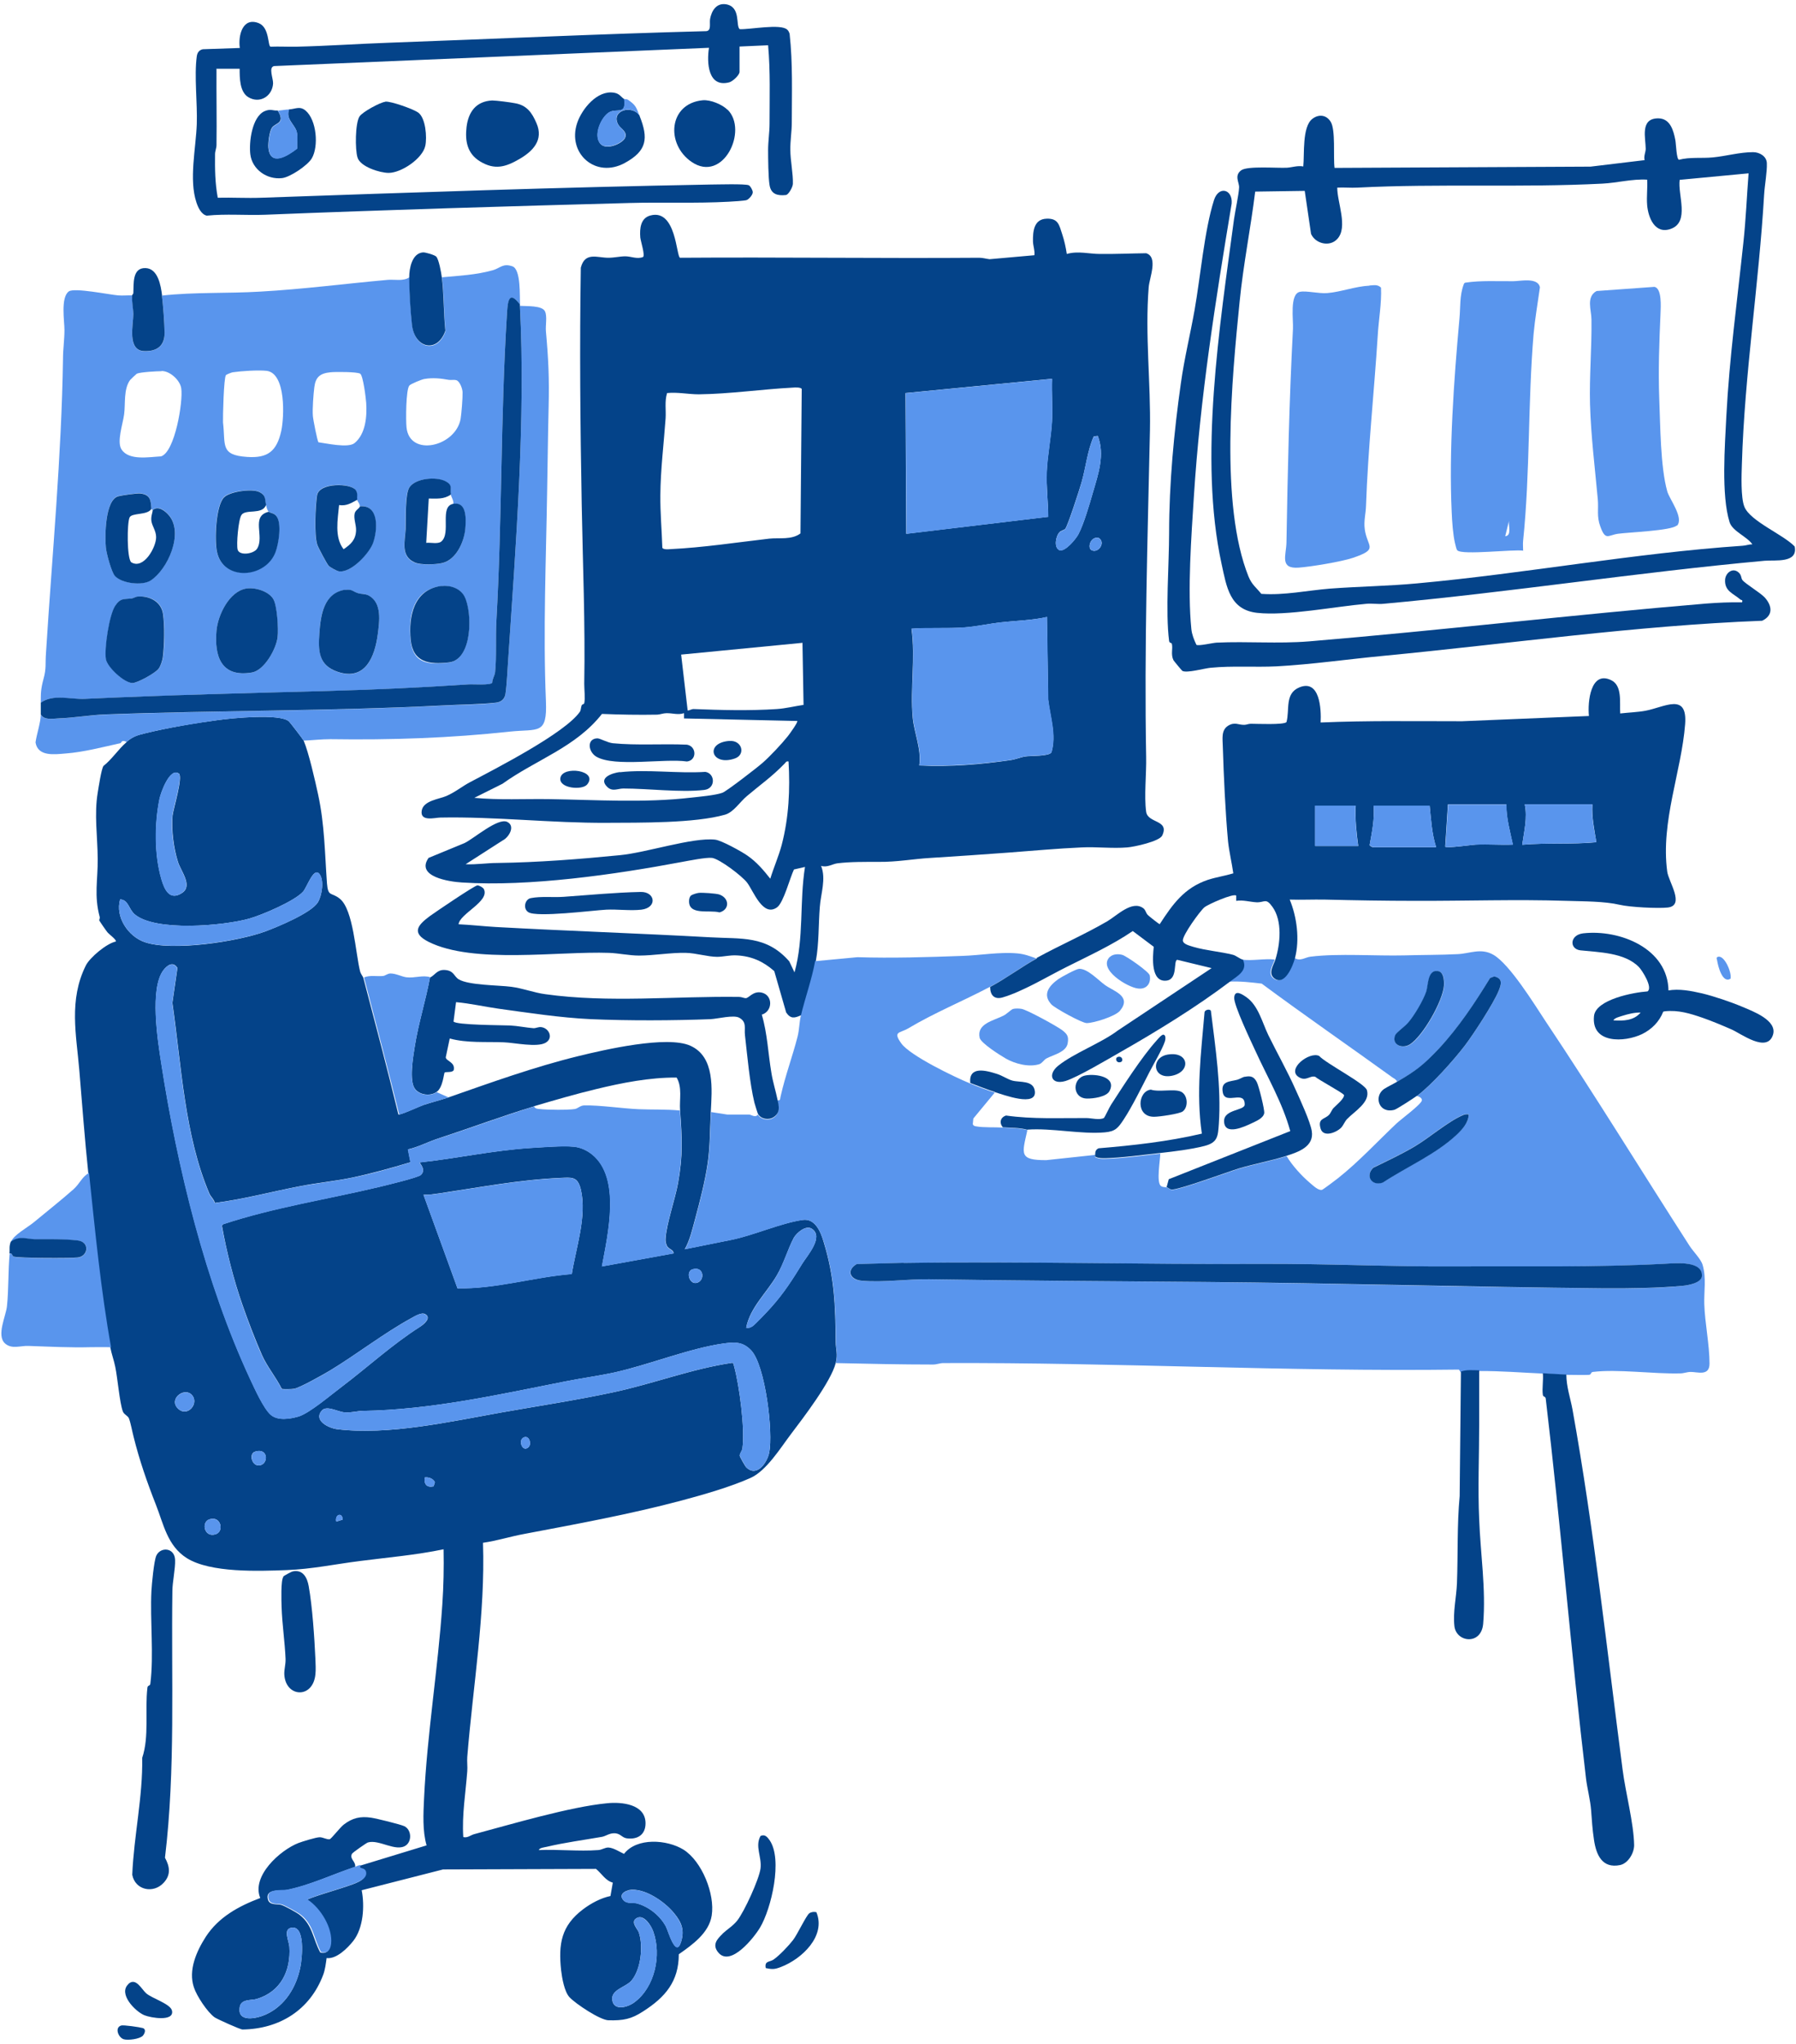
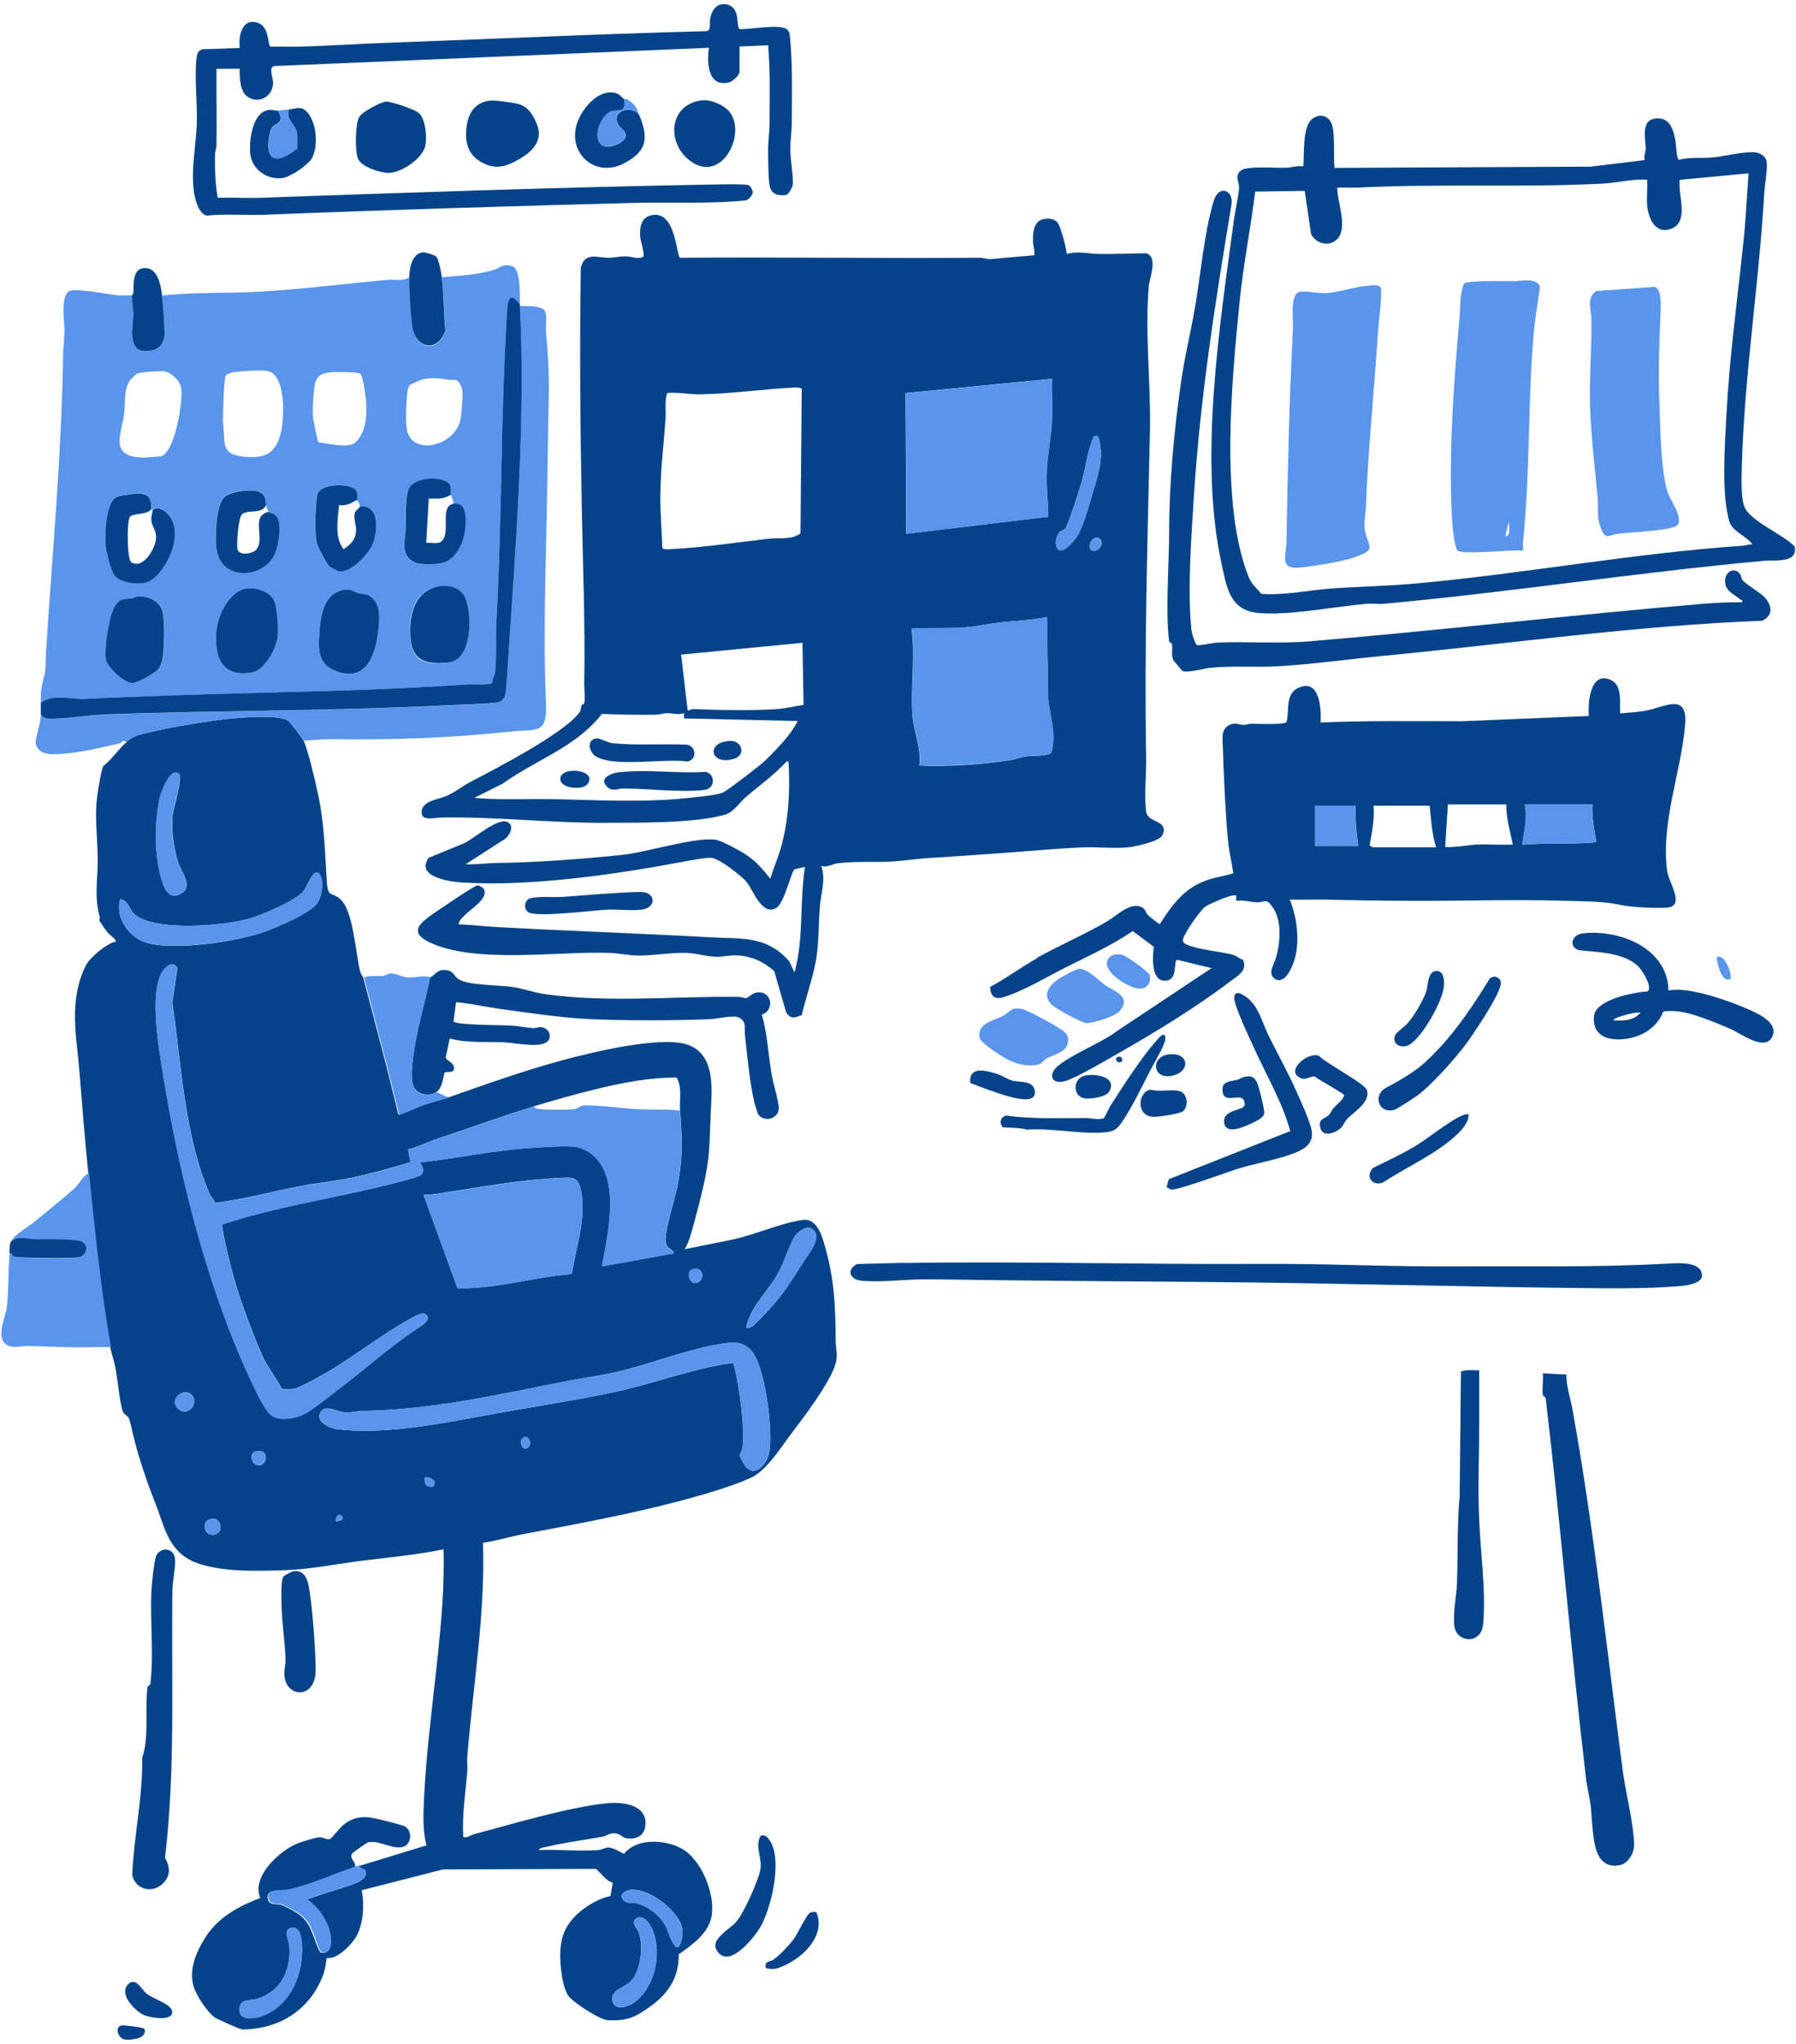
<svg xmlns="http://www.w3.org/2000/svg" width="400" height="455" viewBox="0 0 662 750" fill="none">
  <path d="M46.679 271.818C48.878 269.885 50.611 269.353 53.41 268.688C61.407 266.688 72.403 264.823 80.6 263.755C85.53 263.088 103.19 261.29 106.523 264.288C106.923 264.688 111.72 270.885 111.92 271.353C113.788 275.685 116.185 286.28 117.253 291.213C119.653 302.275 119.718 312.803 120.518 323.933C120.918 329.13 122.183 327.065 125.315 329.663C130.248 333.728 131.048 349.655 132.713 356.32C132.98 357.385 133.845 358.385 133.913 358.72C138.31 375.513 142.775 392.24 146.84 409.1C147.308 409.5 154.773 406.035 156.038 405.635C159.038 404.635 162.035 403.903 165.035 402.903C181.095 397.305 196.688 391.64 213.283 387.575C222.813 385.243 245.87 379.91 254.468 383.778C263.663 387.908 262.398 399.97 261.998 408.168C261.665 414.298 261.73 421.03 260.865 426.96C259.933 433.49 257.933 441.288 256.2 447.685C255.2 451.35 254.268 455.483 252.4 458.748L269.595 455.283C277.793 453.618 287.855 449.085 295.853 447.953C300.45 447.285 302.515 452.35 303.583 456.015C307.58 469.01 307.913 479.408 308.048 492.803C308.048 495.668 308.913 497.4 308.048 500.665C306.315 507.53 296.05 520.925 291.453 526.99C287.588 532.12 282.523 540.318 276.725 542.983C269.328 546.315 259.065 549.248 251.068 551.38C232.008 556.445 212.615 559.978 193.29 563.643C188.158 564.575 183.228 566.175 178.03 566.908C178.895 593.363 174.365 619.488 172.233 645.81C172.098 647.543 172.365 649.343 172.233 651.075C171.633 659.14 170.233 667.135 170.765 675.333C172.365 675.733 173.365 674.668 174.765 674.268C188.758 670.535 210.018 664.203 223.813 662.87C229.078 662.338 237.94 663.138 237.94 670.268C237.94 674.468 235.008 676.333 231.01 675.8C229.143 675.533 228.678 673.868 226.278 673.933C224.545 673.933 223.145 675.065 221.813 675.265C214.948 676.465 208.218 677.333 201.488 678.93C200.688 679.13 198.82 679.265 198.62 680.13C205.753 679.798 213.35 680.665 220.48 680.13C221.88 680.065 223.013 679.13 224.278 679.198C226.078 679.265 228.41 680.798 230.01 681.53C234.74 675.4 245.87 676.265 251.868 679.93C258.733 684.195 263.598 696.393 262.33 704.255C261.33 710.72 255.133 715.05 250.203 718.518C250.203 728.58 245.138 734.378 237.14 739.508C232.675 742.44 229.743 742.973 224.278 742.84C221.213 742.773 212.15 736.775 209.883 734.31C208.018 732.245 207.153 727.248 206.818 724.38C205.82 714.718 206.818 708.053 214.948 701.923C217.88 699.723 221.48 697.79 225.013 697.058L225.878 692.128C223.145 691.393 221.745 688.728 219.68 687.063L163.303 687.263L133.313 694.925C134.445 700.658 133.98 708.853 130.18 713.653C128.048 716.318 123.983 720.383 120.385 719.915C120.118 721.915 119.85 724.18 119.118 726.113C114.253 739.043 103.058 746.04 89.395 746.24C88.53 746.24 80.133 742.44 79.133 741.775C76.468 739.908 72.469 733.845 71.47 730.713C69.337 724.38 72.403 717.45 75.868 712.053C80.599 704.788 87.998 700.79 95.927 697.79C92.595 689.728 103.19 680.198 109.988 677.533C111.388 676.998 116.52 675.4 117.853 675.4C119.053 675.4 120.518 676.333 121.518 676.133C122.118 676 125.383 671.735 126.715 670.735C129.915 668.27 132.848 667.603 136.845 668.203C138.71 668.468 147.64 670.668 149.04 671.335C151.64 672.6 151.905 676.733 149.64 678.398C145.975 680.998 139.71 676.065 135.578 677.333C135.113 677.465 129.915 681.065 129.715 681.53C128.78 683.463 131.18 684.263 130.913 686.328C122.65 689.06 114.253 693.125 105.59 694.858C103.458 695.258 97.528 694.193 98.793 698.458C99.392 700.523 102.19 699.923 103.658 700.323C104.858 700.658 109.388 703.123 110.523 704.055C115.32 707.855 115.32 712.918 118.053 717.85C120.385 718.515 121.518 717.05 121.785 714.85C122.45 708.988 117.985 701.655 113.12 698.525C113.453 697.858 125.783 694.26 127.783 693.525C130.115 692.66 135.113 691.393 134.713 688.528C134.38 686.263 131.513 687.528 132.78 685.863L157.238 678.398C155.705 673.133 156.038 666.735 156.305 661.138C157.438 637.215 161.435 613.49 163.035 589.698C163.503 582.9 163.635 576.103 163.503 569.305C153.305 571.438 142.91 572.305 132.58 573.638C123.65 574.77 114.72 576.638 105.723 576.97C95.328 577.37 77.6 578.035 68.871 572.573C61.673 568.04 60.273 559.978 57.475 552.913C54.142 544.45 51.344 536.318 49.278 527.988C48.745 525.99 48.212 522.923 47.545 521.125C47.145 520.058 45.746 519.725 45.279 518.525C44.08 515.26 43.347 506.198 42.48 502.065C42.014 499.733 41.081 497.2 40.681 495C36.882 474.408 34.75 451.685 32.551 430.758C31.218 418.03 30.285 405.368 29.219 392.64C28.152 379.91 25.287 366.983 31.618 354.255C33.084 351.255 39.349 346.058 42.681 345.39C43.147 344.858 40.215 342.725 39.615 341.993C39.148 341.46 36.682 337.86 36.616 337.66C36.483 337.46 36.883 336.795 36.749 336.328C34.617 328.398 36.083 322.8 36.016 314.935C35.95 306.405 34.684 298.675 36.016 290.545C36.349 288.545 37.349 281.815 38.149 280.683C41.215 278.283 43.68 274.485 46.545 272.018L46.679 271.818ZM65.805 283.415C62.539 281.348 59.208 290.678 58.807 292.81C56.942 302.008 56.875 313.603 59.541 322.533C60.607 326.198 62.539 330.53 67.138 327.465C71.136 324.798 66.671 319.468 65.605 316.068C64.006 311.07 63.139 304.208 63.605 299.008C63.872 296.475 67.604 284.548 65.871 283.415H65.805ZM44.28 329.863C42.414 336.328 47.212 343.458 53.276 345.59C63.339 349.123 87.862 345.39 97.993 341.593C102.59 339.86 114.653 334.863 117.12 330.998C118.653 328.598 119.585 322.8 117.72 320.468C115.588 317.868 113.188 325.333 111.72 326.998C108.655 330.463 96.593 335.595 91.927 336.928C82.532 339.593 57.208 341.86 49.611 335.328C47.412 333.395 47.345 329.998 44.28 329.863ZM196.888 406.1C185.028 409.7 173.298 414.098 161.503 417.963C157.77 419.163 154.238 421.095 150.373 421.963L151.305 426.693C144.243 428.825 137.045 430.825 129.848 432.358C123.45 433.69 116.853 434.29 110.455 435.558C100.058 437.555 89.73 440.355 79.2 441.688C78.867 440.288 77.734 439.488 77.201 438.29C68.004 416.83 66.871 390.908 63.539 367.983L65.405 355.12C63.806 352.523 61.607 354.12 60.207 355.988C55.209 362.65 58.075 381.645 59.407 389.908C65.405 428.693 75.735 471.078 92.263 506.663C93.86 510.063 97.127 517.393 99.793 519.725C102.458 522.058 106.923 521.258 109.988 520.393C114.053 519.193 122.05 512.328 125.915 509.463C135.513 502.198 144.643 493.803 154.705 487.405C156.105 486.538 159.303 484.005 156.638 482.605C155.238 481.94 152.838 483.473 151.505 484.205C141.51 489.67 131.513 497.468 121.718 503.398C119.385 504.798 110.455 509.863 108.323 510.195C107.59 510.328 104.258 510.395 103.858 510.195C101.725 505.863 98.46 502.065 96.528 497.668C94.127 492.203 91.395 485.073 89.395 479.34C86.13 470.01 83.532 459.815 81.8 450.085L82.2 449.553C100.993 443.288 120.65 440.355 139.91 435.758C142.31 435.158 154.173 432.358 155.173 431.358C157.238 429.293 154.438 426.893 154.705 426.76C168.433 425.295 181.895 422.295 195.69 421.43C200.155 421.163 207.353 420.563 211.55 420.963C214.083 421.23 216.283 422.295 218.28 423.828C229.01 432.49 224.013 453.35 221.88 465.08L248.27 460.28C248.27 458.748 246.403 458.883 245.738 457.283C245.403 456.415 245.27 455.75 245.338 454.75C245.67 449.353 248.87 440.288 249.935 434.358C251.8 423.828 251.4 417.963 250.668 407.5C250.403 403.57 251.535 399.105 249.403 395.505C239.473 395.438 229.278 397.438 219.68 399.77C212.415 401.503 204.153 403.903 196.955 406.035L196.888 406.1ZM210.75 467.945C212.283 458.283 216.415 446.485 214.083 436.69C212.883 431.825 210.75 432.293 206.285 432.493C191.358 433.158 176.763 435.958 162.035 438.155C160.103 438.423 158.103 438.755 156.105 438.69L168.633 473.143C182.828 473.41 196.623 469.01 210.75 467.878V467.945ZM275.06 487.67C275.925 487.803 276.458 487.67 277.258 487.205C278.258 486.605 283.055 481.473 284.19 480.208C288.92 474.943 292.12 469.878 295.785 463.945C297.518 461.148 303.783 454.15 299.25 451.218C297.05 449.753 293.653 452.683 292.585 454.55C290.388 458.683 288.92 464.013 286.323 468.41C282.59 474.808 276.458 480.273 275.06 487.603V487.67ZM255.268 466.145C252.668 466.945 254.068 471.878 256.865 471.143C259.998 470.278 259.465 464.88 255.268 466.145ZM276.858 496C273.793 492.803 270.86 492.935 266.795 493.468C254.333 495.2 239.34 501.265 226.61 504.13C220.48 505.463 214.348 506.263 208.35 507.463C183.828 512.328 158.838 517.925 133.78 518.325C131.58 518.325 129.58 519.058 127.048 518.858C124.315 518.658 120.25 515.993 118.453 518.393C115.653 521.99 121.185 524.658 124.25 525.055C143.243 527.388 165.968 522.258 184.693 518.925C198.223 516.525 212.35 514.393 225.745 511.528C240.605 508.395 254.933 502.798 269.928 500.6C270.46 500.733 270.46 501.533 270.595 501.933C272.528 508.93 274.66 525.123 273.66 532.053C273.525 533.188 272.593 533.985 272.66 534.853C272.66 535.185 274.725 538.85 275.125 539.185C279.058 542.85 282.79 537.318 283.523 533.72C285.055 526.255 282.123 501.533 276.858 496ZM70.537 512.26C67.737 509.595 62.073 513.995 65.605 517.46C69.137 520.925 73.735 515.328 70.537 512.26ZM194.823 531.653C196.023 530.455 195.09 527.523 193.358 527.988C190.625 528.655 192.558 533.92 194.823 531.653ZM94.06 533.32C91.728 533.985 92.728 538.118 94.995 538.385C98.993 538.785 99.325 531.72 94.06 533.32ZM159.835 546.115L160.303 544.583C159.635 543.25 158.038 542.65 156.57 542.85C156.238 545.383 157.303 546.648 159.835 546.115ZM123.918 559.11L126.315 558.378C126.183 555.513 123.383 556.445 123.918 559.11ZM77.267 558.243C74.069 559.178 75.201 565.108 79.466 563.775C82.665 562.843 81.532 556.91 77.267 558.243ZM231.81 694.925C229.81 695.325 228.143 696.79 229.81 698.59C231.143 700.058 233.143 699.323 234.875 699.79C239.273 701.055 243.338 704.323 245.47 708.32C246.27 709.853 249.07 719.983 251.003 714.053C252.4 709.653 251.268 706.788 248.47 703.388C245.07 699.19 237.473 693.86 231.81 694.858V694.925ZM232.743 728.245C230.675 730.645 225.21 731.513 225.678 735.31C226.21 739.508 231.275 738.11 233.808 736.243C241.405 730.645 243.87 718.783 240.805 710.185C240.073 708.053 237.473 703.788 234.808 705.123C232.143 706.455 234.94 709.12 235.408 710.32C237.208 715.318 236.273 724.115 232.743 728.245ZM106.99 708.853C104.458 709.588 106.523 713.785 106.655 715.718C107.255 724.648 103.458 732.31 94.66 734.978C92.728 735.578 88.93 734.91 88.397 737.843C87.263 743.84 94.595 742.24 97.993 740.708C105.058 737.51 109.255 730.645 110.72 723.18C111.32 720.25 112.788 707.12 106.99 708.853Z" fill="#044389" />
  <path d="M295.253 372.55C292.853 373.617 291.453 373.95 289.788 371.55L285.39 356.29C281.325 352.692 276.993 350.76 271.528 350.492C268.863 350.36 266.598 351.025 264.33 351.025C260.933 351.025 256.468 349.625 252.803 349.56C247.27 349.425 241.005 350.56 235.543 350.56C232.01 350.56 228.078 349.692 224.478 349.56C205.953 348.892 174.43 353.757 157.97 345.495C151.373 342.162 154.105 339.23 158.505 335.965C160.438 334.565 174.965 324.702 175.965 324.702C176.698 324.702 178.098 325.502 178.363 326.102C180.563 330.632 169.433 335.097 169.033 339.03C173.565 339.23 178.163 339.762 182.695 340.03C209.085 341.495 235.54 342.362 261.865 343.827C273.193 344.495 282.458 343.027 290.92 352.692L292.853 356.757C296.385 344.162 294.653 330.767 296.718 317.905L292.653 318.837C291.188 321.837 288.855 330.967 286.455 332.765C281.19 336.565 277.725 326.767 275.393 323.702C273.528 321.237 265.263 314.972 262.465 314.572C260.265 314.305 253.735 315.64 251.135 316.105C226.678 320.702 195.158 325.235 170.365 323.635C165.635 323.37 153.105 321.502 157.97 314.572L171.233 309.107C174.698 307.442 183.56 299.645 186.96 301.31C190.093 302.842 187.56 307.042 185.228 308.175L171.633 316.905C175.565 317.105 179.43 316.437 183.428 316.437C198.355 316.237 213.55 315.04 228.478 313.572C238.275 312.64 255.2 306.975 263.53 307.842C265.798 308.042 273.26 312.172 275.46 313.705C278.858 316.037 281.458 319.105 283.923 322.237C285.19 318.105 286.988 314.04 288.12 309.84C290.788 299.645 291.253 289.315 290.653 279.052C289.855 278.852 289.655 279.32 289.255 279.785C284.39 284.785 280.525 287.382 275.325 291.78C272.795 293.847 270.46 297.712 267.263 298.645C256.068 301.845 235.74 301.577 223.745 301.645C203.42 301.777 182.495 299.312 162.303 299.712C160.435 299.712 154.773 301.377 155.438 297.18C156.038 293.447 161.903 292.915 164.503 291.78C167.768 290.382 170.365 288.182 173.298 286.65C182.76 281.652 208.285 268.59 213.75 260.725C214.15 260.127 214.083 259.127 214.415 258.327C214.55 257.995 215.215 257.995 215.35 257.595C215.748 255.927 215.35 252.462 215.35 250.462C215.748 228.605 214.815 206.28 214.415 184.287C213.883 155.3 213.615 126.245 214.083 97.121C215.615 91.19 220.08 93.456 224.213 93.456C226.478 93.456 228.545 92.923 230.478 92.923C232.61 92.923 234.808 94.056 237.008 93.189C237.873 92.656 236.143 87.325 236.008 85.992C235.743 82.727 236.075 78.795 239.805 77.862C249.27 75.396 249.27 93.123 250.67 93.456C287.455 93.19 324.243 93.723 360.96 93.456C362.293 93.456 363.493 93.856 364.76 93.989L381.288 92.523C381.485 90.79 380.82 89.191 380.753 87.525C380.688 83.793 381.02 79.195 385.818 79.062C390.083 78.928 390.415 81.394 391.55 84.859C392.283 87.058 392.883 89.724 393.215 92.057C397.348 90.857 401.478 92.057 405.41 92.057C411.143 92.123 416.805 91.857 422.47 91.79C427.003 93.19 423.67 100.853 423.403 104.319C422.005 121.912 424.203 139.505 423.87 157.032C423.003 197.15 421.737 237.402 422.47 277.387C422.605 283.45 421.67 291.915 422.47 297.58C423.07 301.91 431.135 300.445 428.403 306.31C427.403 308.507 418.073 310.507 415.54 310.707C410.143 311.175 404.21 310.44 398.748 310.707C389.618 311.107 380.488 311.972 371.423 312.64C362.36 313.307 352.83 313.972 343.1 314.572C336.37 314.972 330.705 316.105 323.975 316.037C319.175 316.037 313.313 315.972 308.648 316.572C306.915 316.772 304.915 318.237 302.65 317.505C304.583 322.302 302.515 327.835 302.183 332.632C301.65 339.297 301.915 345.96 300.718 352.557C299.518 359.155 296.985 366.22 295.453 372.685L295.253 372.55ZM387.818 138.04L333.77 143.305L334.038 195.15L386.35 188.887C386.35 183.355 385.618 177.89 385.818 172.292C386.085 166.095 387.418 159.83 387.75 153.632C388.018 148.435 387.55 143.237 387.75 138.04H387.818ZM245.87 143.37C244.938 146.37 245.538 149.567 245.338 152.635C244.67 162.03 243.473 171.56 243.405 180.89C243.338 187.42 243.938 193.885 244.138 200.35C244.605 201.015 246.27 200.882 247.07 200.815C259.333 200.215 271.395 198.35 283.523 196.95C287.255 196.55 291.788 197.482 295.053 195.017L295.518 141.772C295.053 141.105 292.92 141.237 292.12 141.305C280.725 141.905 268.995 143.637 257.6 143.77C253.668 143.77 249.803 142.905 245.87 143.305V143.37ZM404.61 159.097L403.145 159.297C400.745 164.695 400.28 170.692 398.613 176.357C397.948 178.69 393.483 192.552 392.615 193.352C392.083 193.885 391.15 193.885 390.483 194.617C389.15 196.017 388.35 200.282 390.55 201.215C392.683 201.815 396.548 197.082 397.48 195.35C399.413 191.752 401.613 184.222 402.813 180.022C404.81 173.225 407.343 165.962 404.61 159.032V159.097ZM404.01 196.617C401.613 196.95 400.813 200.75 402.545 201.282C404.745 202.147 407.078 199.082 405.61 197.217C405.143 196.685 404.745 196.485 404.01 196.617ZM385.95 225.805C380.42 227.072 374.623 227.14 368.958 227.805C364.493 228.272 359.96 229.337 355.43 229.672C349.098 230.137 342.368 229.672 335.97 230.137C337.503 240.932 335.438 252.195 336.438 262.992C336.97 268.59 339.703 274.587 338.835 280.517C350.165 281.052 361.36 280.185 372.623 278.52C374.423 278.252 376.223 277.452 378.02 277.187C379.82 276.92 386.618 277.187 387.55 275.72C389.418 269.257 387.085 262.725 386.35 256.327L385.885 225.872L385.95 225.805ZM295.718 235.335L251.068 239.667L253.468 260.26C254.2 260.26 254.868 259.727 255.668 259.727C265.598 260.127 276.393 260.392 286.39 259.727C289.52 259.527 292.985 258.66 296.185 258.195L295.785 235.202L295.718 235.335ZM252.068 261.26C249.87 261.992 247.938 261.192 245.605 261.26C244.47 261.26 243.405 261.725 242.273 261.792C235.475 261.925 228.61 261.792 221.88 261.525C212.218 273.855 197.555 278.387 185.228 287.25L174.83 292.447C184.028 293.315 193.225 292.78 202.42 292.915C219.748 293.18 237.34 294.38 254.668 292.38C257.668 292.047 263.665 291.515 266.263 290.582C267.795 290.047 279.258 281.185 281.125 279.52C283.923 277.052 288.123 272.587 290.455 269.655C290.92 269.057 294.253 264.525 293.853 264.125L252.135 263.192V261.26H252.068Z" fill="#044389" />
-   <path d="M477.118 351.425C479.315 352.823 481.115 351.158 483.115 350.958C493.31 349.693 507.105 350.758 517.703 350.49C524.165 350.29 530.898 350.358 537.36 350.025C541.825 349.825 545.89 347.625 550.49 350.29C556.488 353.758 565.55 368.485 569.683 374.748C587.875 401.938 605.003 429.928 622.728 457.45C624.128 459.65 626.993 462.383 627.593 464.58C628.993 469.38 628.06 474.245 628.193 478.843C628.393 485.908 630.125 493.903 630.125 500.9C630.125 505.7 625.528 503.9 623.128 503.965C621.863 503.965 620.663 504.5 619.33 504.5C609.4 504.765 596.338 502.833 587.143 503.965C586.208 504.1 586.675 504.9 585.743 505.033C584.543 505.165 578.878 505.033 577.345 505.033C574.612 504.965 571.548 504.7 568.683 504.565C560.953 504.233 553.155 503.568 545.158 503.633C542.957 503.633 540.493 503.3 538.428 504.1L537.76 503.1C474.385 503.9 411.075 500.435 347.7 500.7C346.433 500.7 345.3 501.235 343.9 501.235C331.973 501.235 320.043 500.968 308.115 500.7C308.913 497.435 308.115 495.635 308.115 492.838C307.98 479.375 307.648 469.045 303.65 456.05C302.515 452.453 300.518 447.32 295.92 447.988C287.923 449.12 277.86 453.653 269.663 455.318L252.468 458.783C254.335 455.518 255.268 451.385 256.268 447.72C258 441.323 260 433.528 260.933 426.995C261.798 421.065 261.733 414.333 262.065 408.203L268.063 409.135H276.193C276.725 409.135 278.525 410.468 279.325 409.135C280.393 410.935 283.19 411.535 285.058 410.335C287.588 408.67 286.988 406.403 286.523 403.87C287.723 404.138 287.523 403.27 287.723 402.473C289.52 394.54 292.053 387.943 293.985 380.413C294.653 377.748 294.585 375.283 295.185 372.75C296.718 366.285 299.318 359.02 300.45 352.623L316.045 351.158C328.84 351.558 341.635 351.158 354.498 350.69C361.295 350.49 368.293 349.158 375.023 349.758C377.755 350.025 379.555 350.758 382.02 351.625C376.755 354.555 370.49 359.155 364.76 362.153C354.63 367.485 344.7 371.483 334.705 377.415C331.638 379.213 328.973 378.413 332.238 382.945C335.503 387.478 351.898 395.34 357.563 397.673C360.495 398.873 363.76 400.14 366.693 401.005L358.763 410.603L358.563 412.668C358.763 413.268 359.163 413.335 359.695 413.468C362.628 414 366.558 413.735 369.558 413.933C372.558 414.133 375.955 414.068 378.688 414.868C376.755 423.598 375.423 425.995 385.685 425.93L403.678 423.998C403.678 424.398 403.478 424.795 403.945 424.995C405.01 425.395 406.143 425.53 407.278 425.463C413.275 425.33 421.538 424.198 427.668 423.53C427.668 425.93 426.135 434.193 427.935 435.46C428.668 435.993 429.468 435.793 430.068 435.993C430.668 436.193 431.268 436.793 431.868 436.858C434.068 437.193 452.725 430.328 456.593 429.128C462.39 427.395 468.653 426.263 474.253 424.463C476.318 427.928 479.783 431.728 482.848 434.325C483.98 435.26 485.98 437.258 487.313 436.858C487.645 436.793 492.445 433.193 493.178 432.593C500.84 426.53 507.638 419.133 514.77 412.4C516.235 411.003 523.833 405.403 524.1 403.938C524.233 403.07 522.965 402.338 522.233 402.338C527.565 398.405 535.763 389.21 539.893 383.813C543.093 379.613 550.49 368.285 552.355 363.685C553.355 361.288 554.088 359.02 550.755 358.288L549.223 358.888C543.625 368.018 537.76 377.015 530.363 384.878C524.765 390.875 521.967 393.008 514.97 397.073C514.703 396.275 514.038 395.94 513.37 395.54C497.31 383.945 480.983 372.683 465.055 360.888C461.058 360.42 457.125 359.955 453.06 360.155C455.858 358.023 459.79 356.09 457.858 352.025C461.255 352.623 466.255 351.558 469.853 352.025C469.188 354.09 467.055 357.155 469.388 358.955C473.253 361.953 476.318 354.29 477.05 351.558L477.118 351.425ZM529.23 356.288C526.233 356.755 526.498 361.553 525.765 363.885C524.7 367.085 521.3 372.883 519.035 375.415C517.902 376.68 514.77 378.88 514.37 379.88C512.838 383.278 516.768 385.21 519.768 383.345C524.565 380.348 531.895 367.35 532.295 361.753C532.43 359.755 532.23 355.89 529.298 356.355L529.23 356.288ZM541.36 409.003C540.56 408.935 539.828 409.003 539.093 409.335C533.495 411.8 526.898 417.6 521.368 420.865C516.503 423.73 511.238 426.195 506.173 428.663C503.173 431.66 505.64 435.593 509.705 434.125C518.435 428.328 529.098 423.798 536.828 416.6C538.893 414.668 541.425 411.935 541.36 408.935V409.003ZM333.038 463.783L315.71 464.248C311.78 466.648 313.245 470.045 317.51 470.38C325.575 471.113 334.438 469.713 342.5 469.845C376.223 470.38 410.01 470.58 443.73 470.845C492.91 471.313 542.025 472.778 591.008 473.178C600.338 473.245 611 473.178 620.263 472.245C622.328 472.045 627.128 471.178 627.26 468.648C627.528 462.983 617.863 463.915 613.998 464.115C588.075 465.515 561.753 464.98 535.828 465.115C512.103 465.248 488.513 463.983 464.788 464.18C420.938 464.448 376.823 463.183 332.973 463.848L333.038 463.783Z" fill="#5995ed" />
  <path d="M191.625 110.657C187.295 104.86 187.095 110.591 186.828 114.723C184.495 152.307 185.095 189.76 182.962 227.413C182.63 233.278 183.162 240.475 182.495 246.14C182.362 247.54 181.43 248.673 181.43 250.073C180.762 251.07 174.3 250.537 172.633 250.672C155.505 251.805 138.513 252.605 121.253 253.07C91.198 253.87 61.075 254.603 31.087 256.003C25.622 256.27 19.624 254.137 15.026 257.402C15.026 253.938 15.026 252.405 16.026 248.672C17.159 244.607 16.625 243.14 16.958 238.943C19.224 202.823 22.689 166.57 23.223 130.583C23.223 127.185 23.756 123.653 23.756 120.054C23.756 116.789 22.29 108.125 25.355 105.859C27.355 104.393 40.283 107.059 43.615 107.325C45.281 107.459 47.014 107.259 48.68 107.325C48.613 109.791 49.213 112.257 49.146 114.323C49.146 117.988 46.681 127.717 53.211 127.917C57.876 127.985 60.809 125.985 60.675 121.054C60.675 117.255 60.142 111.191 59.676 107.392C71.738 106.059 83.8 106.659 95.927 105.926C111.59 105.06 127.318 102.994 142.978 101.594C145.578 101.394 148.575 102.194 150.908 100.661C150.908 105.993 151.307 112.723 151.908 118.188C152.84 127.117 161.37 128.917 164.235 120.454C163.57 114.056 163.702 106.926 162.902 100.661C169.3 100.061 175.365 99.795 181.63 98.062C184.295 97.329 185.295 95.397 188.828 96.596C192.093 97.662 191.493 107.659 191.693 110.791L191.625 110.657ZM59.542 135.247C57.81 135.247 51.612 135.582 50.413 136.182C50.279 136.247 48.08 138.315 47.947 138.513C45.481 141.913 46.281 147.245 45.748 151.175C45.281 154.707 42.949 161.373 44.815 164.105C47.547 168.303 55.078 166.838 59.343 166.638C64.474 165.103 67.54 146.377 66.806 141.58C66.406 138.58 62.608 135.115 59.542 135.182V135.247ZM83.267 136.715C82.468 137.847 82.135 151.775 82.2 154.108C83.2 162.373 81 166.17 91.065 166.837C98.66 167.37 101.993 164.77 103.66 157.307C104.793 152.175 105.458 135.982 98.26 135.115C95.195 134.782 88.93 135.182 85.8 135.647C85.332 135.715 83.468 136.447 83.267 136.715ZM117.32 161.437C120.385 161.837 128.25 163.637 130.647 161.772C134.78 158.44 135.313 151.908 134.98 146.91C134.848 145.045 133.847 136.915 132.78 136.182C131.715 135.447 123.585 135.447 121.785 135.647C117.988 136.047 116.32 137.38 115.855 141.18C115.52 143.845 115.123 149.11 115.32 151.71C115.388 152.907 116.988 161.105 117.388 161.437H117.32ZM150.908 140.513C149.575 141.98 149.575 153.575 149.842 155.975C150.975 166.97 167.835 163.105 169.767 152.907C170.1 150.975 170.568 145.045 170.5 143.045C170.5 141.78 169.5 138.98 168.235 138.58C167.367 138.315 166.367 138.58 165.435 138.448C162.503 137.915 159.637 137.58 156.44 138.115C155.508 138.247 151.44 139.913 150.908 140.513ZM167.103 184.03C167.235 182.83 166.368 181.698 166.168 180.698C165.703 178.498 167.035 177.365 164.103 175.832C160.705 174.1 153.04 174.7 150.84 178.097C149.175 180.63 149.575 190.027 149.443 193.492C149.308 197.89 147.443 203.555 152.908 205.823C155.105 206.755 160.505 206.487 162.837 206.022C168.035 204.955 171.033 198.29 171.432 193.492C171.768 190.095 172.168 183.362 167.103 184.162V184.03ZM132.582 185.03C132.715 184.162 131.782 183.298 131.647 182.63C131.382 181.497 131.982 180.43 131.115 179.097C129.382 176.365 117.52 176.1 116.788 181.03C116.188 185.03 115.723 195.557 116.855 199.09C117.188 200.157 120.385 206.155 121.052 206.888C121.585 207.488 124.053 208.82 124.785 208.955C129.25 209.82 136.18 202.29 137.513 198.358C139.113 193.693 139.78 184.362 132.582 185.03ZM98.995 186.962C98.528 186.562 98.195 185.23 98.062 184.562C97.463 182.497 98.127 180.965 95.53 179.698C92.93 178.433 84.465 179.498 82.468 181.698C79.468 184.963 79.001 197.225 79.868 201.557C82.067 212.685 97.927 211.485 101.527 201.757C102.66 198.69 103.86 191.292 101.86 188.627C100.927 187.362 99.593 187.495 98.995 186.962ZM56.277 186.43C56.277 186.43 55.81 186.095 55.81 185.962C55.611 182.897 55.544 180.63 51.679 180.233C50.479 180.098 45.014 180.965 43.681 181.23C38.684 182.43 38.617 196.092 39.017 200.09C39.217 202.222 41.016 209.152 42.349 210.62C44.881 213.485 52.478 214.285 55.544 212.285C61.875 208.155 67.806 194.825 62.275 188.295C60.875 186.63 58.209 184.562 56.277 186.362V186.43ZM162.703 214.418C152.308 215.685 150.442 225.28 151.307 234.21C152.175 243.14 158.037 243.475 165.435 242.608C174.165 241.543 174.233 224.015 171.1 218.217C169.5 215.217 165.903 214.085 162.638 214.485L162.703 214.418ZM90.73 215.353C84.465 216.418 80.335 225.08 79.802 230.812C78.935 240.408 81.6 248.205 92.862 246.272C97.463 245.472 101.86 237.477 102.325 233.21C102.593 230.345 102.125 221.415 100.66 219.082C98.86 216.285 93.995 214.817 90.73 215.353ZM127.182 215.817C119.32 217.017 118.12 225.215 117.72 231.812C117.32 238.41 117.387 243.675 124.517 246.073C134.647 249.473 138.18 240.475 139.245 232.212C139.845 227.548 140.913 220.683 135.913 217.95C134.448 217.15 133.315 217.417 131.983 217.085C130.115 216.55 129.85 215.485 127.182 215.885V215.817ZM50.812 218.282C50.079 218.282 49.413 218.883 48.746 218.95C45.748 219.418 44.415 218.682 42.482 221.75C40.283 225.147 38.483 237.41 39.083 241.275C39.55 244.207 45.881 250.138 48.88 250.138C50.746 250.138 57.277 246.405 58.476 244.94C59.209 243.94 59.876 242.007 60.075 240.742C60.742 236.142 60.809 229.212 60.142 224.615C59.476 220.015 55.144 217.95 50.879 218.282H50.812Z" fill="#5995ed" />
  <path d="M382.085 351.452C390.683 346.722 399.678 342.857 408.143 337.924C411.675 335.859 417.205 330.127 421.338 333.059C422.338 333.727 422.27 334.859 423.138 335.659C423.603 336.124 427.203 338.989 427.468 338.989C432.268 331.594 436.533 325.597 445.195 322.664C448.26 321.664 451.525 321.197 454.593 320.264C454.058 316.467 453.057 312.267 452.657 308.534C451.66 297.672 451.06 284.477 450.725 273.549C450.66 270.684 450.06 267.552 452.657 265.884C455.19 264.352 456.457 265.619 458.657 265.552C459.39 265.552 460.19 265.152 461.055 265.152C463.255 265.152 473.118 265.619 474.185 264.552C475.45 260.087 473.45 254.022 478.915 251.757C486.512 248.624 487.045 259.754 486.78 264.684C504.105 263.952 521.5 264.219 538.893 264.219L585.675 262.287C585.142 257.154 586.275 245.427 593.872 249.092C598.07 251.089 596.938 257.422 597.205 261.354C600.07 261.019 603.735 260.887 606.535 260.354C613.597 259.022 622.06 253.489 621.128 265.352C619.795 282.679 612.065 301.272 614.53 319.597C614.998 323.329 621.195 332.127 614.73 332.859C610.997 333.259 600.735 332.727 597.07 331.859C591.405 330.527 583.675 330.594 577.345 330.394C558.752 329.794 540.225 330.459 521.7 330.394C510.503 330.394 499.24 330.194 488.112 329.927C483.847 329.862 479.583 330.062 475.383 329.927C478.05 336.392 479.115 344.654 477.315 351.519C476.583 354.317 473.518 361.982 469.653 358.917C467.32 357.049 469.452 354.052 470.117 351.987C471.917 346.254 472.717 337.792 469.052 332.659C466.52 329.127 466.252 331.059 463.12 330.927C460.655 330.794 458.257 329.994 455.657 330.394V328.462C454.725 327.529 445.262 331.659 443.927 332.792C442.33 334.127 435.798 343.122 435.997 345.054C436.132 346.454 438.798 346.987 439.997 347.387C444.595 348.719 449.925 349.119 454.39 350.252C455.59 350.519 457.057 351.852 458.122 352.052C460.055 356.117 456.125 358.049 453.325 360.182C441.198 369.379 426.135 378.642 412.872 386.172C408.21 388.839 397.212 395.369 392.747 396.769C387.55 398.302 386.085 394.369 390.015 391.172C395.68 386.572 405.943 382.774 412.008 378.177L446.595 355.184L433.932 352.119C432.4 352.452 434.265 359.249 430 359.782C424.07 360.517 424.87 351.052 425.27 347.322L417.537 341.522C409.807 346.787 401.278 350.652 392.948 354.852C386.018 358.317 376.887 363.847 369.557 365.979C366.557 366.847 364.958 365.182 364.958 362.114C370.758 359.049 376.953 354.452 382.218 351.587L382.085 351.452ZM555.287 294.874H533.695L532.695 310.402C532.828 311.134 542.758 309.734 543.958 309.669C548.49 309.469 553.087 309.869 557.617 309.669C556.62 304.804 555.152 299.872 555.22 294.807L555.287 294.874ZM586.94 294.874H562.018C563.083 299.804 561.75 304.869 561.085 309.734C570.148 308.934 579.477 309.669 588.407 308.802C587.675 304.204 586.675 299.604 586.94 294.874ZM499.64 295.339H484.78V310.202H500.64C499.975 305.269 499.44 300.339 499.708 295.339H499.64ZM526.965 295.339H506.305C506.705 300.339 505.705 305.069 504.84 309.869C504.905 310.202 505.972 310.667 506.105 310.667H529.362C527.762 305.737 527.498 300.472 526.965 295.339Z" fill="#044389" />
  <path d="M491.98 60.35L586.278 59.883L606.203 57.484C605.803 56.085 606.603 54.486 606.603 53.353C606.603 49.421 604.403 42.09 611.2 42.09C615.665 42.09 616.865 46.622 617.533 50.154C617.798 51.554 617.933 57.151 618.865 57.351C622.93 56.285 627.26 56.885 631.328 56.485C636.258 56.018 641.19 54.552 646.188 54.552C648.588 54.552 651.185 56.085 651.253 58.617C651.385 61.816 650.453 66.748 650.253 70.146C648.32 103.267 643.055 136.123 642.055 169.375C641.923 173.375 641.59 181.838 642.988 185.235C645.188 190.568 657.318 195.433 661.515 199.83C662.783 206.095 654.318 204.763 650.453 205.095C603.538 209.36 556.823 216.69 509.905 220.955C507.908 221.155 505.708 220.755 503.643 220.955C492.045 221.955 474.32 225.488 463.39 224.288C453.26 223.155 452.128 214.758 450.263 206.228C441.798 167.375 449.595 118.462 454.86 79.21C455.328 75.944 456.593 70.279 456.725 67.614C456.86 65.748 454.793 63.216 457.525 61.217C459.858 59.551 470.855 60.483 474.385 60.283C476.318 60.15 478.318 59.417 480.383 59.817C480.85 55.352 479.918 45.222 483.715 42.29C486.048 40.491 488.848 40.758 490.448 43.29C492.38 46.222 491.38 56.418 491.913 60.35H491.98ZM607.135 74.011C606.87 71.013 607.335 67.68 607.135 64.682C601.605 64.349 596.073 65.881 590.608 66.148C560.688 67.68 530.298 66.081 500.375 67.614C497.91 67.747 495.378 67.481 492.913 67.614C492.845 72.945 496.978 82.209 492.913 86.54C490.113 89.606 484.848 88.273 483.25 84.674L480.918 68.814L462.658 69.08C460.99 82.608 458.258 96.07 456.925 109.598C454.06 138.055 449.595 184.503 460.19 210.893C461.458 213.958 462.923 214.825 464.923 217.29C473.453 217.89 481.85 216.025 490.248 215.358C500.91 214.558 511.705 214.425 522.368 213.425C562.485 209.76 602.205 202.298 642.323 199.565C643.523 199.498 644.655 199.03 645.92 199.03C643.923 196.165 638.59 194.233 637.525 190.9C634.393 180.97 635.793 162.578 636.325 151.783C637.458 130.123 640.323 109.465 642.588 88.006C643.523 79.476 643.855 70.879 644.523 62.349L619.13 64.749C618.333 70.213 622.93 80.276 615.865 82.808C610.003 84.941 607.535 78.677 607.135 74.078V74.011Z" fill="#044389" />
  <path d="M79.799 23.895C79.733 33.224 79.933 42.621 79.799 51.95C79.799 53.084 79.266 54.15 79.266 55.282C79.2 60.681 79.266 66.012 80.266 71.343C85.597 71.21 90.995 71.543 96.328 71.343C151.505 69.41 206.685 67.478 261.797 66.478C264.13 66.478 274.66 66.145 275.992 66.745C276.592 67.011 277.392 68.478 277.457 69.21C277.59 70.21 275.992 71.943 275.192 72.21C274.392 72.476 269.927 72.743 268.595 72.809C256.6 73.475 244.137 72.942 232.075 73.276C187.292 74.475 142.51 75.808 97.725 77.608C90.595 77.874 83.332 77.207 76.201 77.941C74.135 77.474 73.002 74.875 72.402 73.076C69.603 64.746 72.202 53.083 72.535 44.22C72.802 36.556 71.536 26.427 72.535 19.23C72.736 17.897 73.335 16.964 74.735 16.631L88.395 16.164C87.73 11.632 89.395 4.635 95.392 7.034C99.392 8.633 98.66 15.498 99.725 15.697C102.925 15.564 106.055 15.764 109.255 15.697C120.585 15.431 131.98 14.631 143.307 14.232C182.36 12.832 221.345 10.966 260.397 9.966C262.262 9.7 261.465 7.167 261.73 5.501C262.265 2.569 263.93 -0.363 267.395 0.037C273.26 0.836 271.06 8.034 272.66 9.233C276.257 9.433 287.855 7.101 290.187 9.433C290.652 9.833 290.852 10.366 291.052 10.966C292.252 21.828 291.852 32.824 291.852 43.754C291.852 46.886 291.252 50.351 291.32 53.816C291.32 57.482 292.385 62.68 292.252 66.212C292.252 67.345 290.652 70.277 289.652 70.344C286.655 70.677 284.187 70.077 283.655 66.678C283.19 63.946 283.122 56.882 283.122 53.75C283.122 50.617 283.655 47.152 283.655 44.153C283.655 34.49 283.987 24.694 283.122 15.165L272.592 15.631V24.961C272.592 26.16 270.06 28.493 268.795 28.826C260.93 30.892 260.465 21.495 261.33 16.097L101.057 22.828C98.86 23.228 100.725 27.36 100.657 29.226C100.392 33.957 95.728 36.823 91.528 34.291C88.33 32.358 88.33 27.16 88.33 23.828H79.666L79.799 23.895Z" fill="#044389" />
  <path d="M111.923 271.362C111.723 270.895 106.925 264.697 106.525 264.297C103.193 261.3 85.532 263.1 80.601 263.765C72.404 264.898 61.408 266.698 53.411 268.698C50.612 269.43 48.879 269.895 46.68 271.83C44.681 270.895 44.815 272.163 44.414 272.295C38.15 273.695 30.62 275.628 24.289 276.095C20.157 276.428 13.959 277.36 13.093 272.027C13.493 269.03 15.025 264.633 15.025 261.765C16.292 263.898 19.091 263.298 21.49 263.233C27.088 262.965 33.218 261.965 38.75 261.765C80.334 260.233 121.985 260.568 163.57 258.435C169.633 258.1 176.83 258.167 182.763 257.435C184.628 257.235 186.028 256.235 186.295 254.302C186.828 250.837 187.028 245.505 187.293 241.84C190.093 199.99 193.825 152.74 191.625 111.156C193.89 111.356 199.89 110.956 200.888 113.222C201.755 115.022 201.023 118.42 201.223 120.553C202.155 130.815 202.488 138.013 202.223 148.41C201.955 158.805 201.888 168.6 201.688 178.598C201.288 204.655 200.155 230.845 201.223 256.767C201.755 269.362 198.423 266.965 188.028 268.03C165.968 270.43 144.178 271.162 121.785 270.83C118.453 270.83 115.255 271.23 111.923 271.362Z" fill="#5995ed" />
  <path d="M642.12 220.468C642.453 219.335 641.853 219.668 641.52 219.403C638.92 217.135 635.655 216.338 635.855 212.138C635.99 209.54 638.72 207.408 640.92 209.473C641.988 210.473 641.72 211.538 642.253 212.205C643.32 213.605 648.918 216.87 650.583 218.735C653.25 221.8 653.583 225.265 649.518 227.2C602.735 228.998 556.42 235.663 509.903 240.128C497.175 241.328 483.18 243.325 470.585 243.993C462.455 244.393 454.39 243.725 446.195 244.525C443.928 244.725 437.398 246.593 435.798 245.658C435.598 245.525 432.665 241.993 432.532 241.728C431.467 239.528 432.4 237.528 431.933 235.663C431.865 235.263 431.068 235.53 430.933 234.663C429.535 223.933 430.933 206.34 430.933 194.81C430.933 176.618 432.733 157.558 435.265 139.698C436.53 130.57 438.73 121.706 440.33 112.642C442.463 100.58 443.928 83.387 447.46 72.258C449.193 66.793 454.39 68.192 453.99 73.457C447.993 109.51 442.395 144.763 440.063 181.35C439.13 196.078 437.665 215.738 439.13 230.265C439.33 232.263 440.13 234.263 440.995 236.063C441.73 236.595 446.993 235.33 448.46 235.263C459.923 234.73 470.918 235.73 482.513 234.795C531.295 230.73 580.077 224.933 628.857 220.868C633.19 220.535 637.655 220.335 642.053 220.403L642.12 220.468Z" fill="#044389" />
  <path d="M577.347 504.913C577.347 509.31 578.812 513.508 579.612 517.773C587.542 561.823 592.275 606.073 598.072 650.39C599.137 658.853 602.202 670.183 602.337 678.313C602.337 681.245 600.137 684.978 597.205 685.643C590.542 687.043 588.342 681.845 587.542 676.38C586.942 672.515 586.742 668.85 586.475 665.45C586.21 661.785 585.077 657.588 584.61 653.855C579.08 607.208 575.28 560.358 569.75 513.775C569.615 512.843 568.817 513.308 568.682 512.375C568.35 509.978 568.95 506.91 568.682 504.445C571.547 504.578 574.615 504.845 577.347 504.913Z" fill="#044389" />
  <path d="M158.505 358.659C160.37 357.727 161.105 355.727 163.903 355.862C167.368 356.062 167.303 358.26 169.1 359.327C172.765 361.527 183.895 361.459 188.428 362.059C192.625 362.592 196.89 364.257 201.023 364.792C224.348 368.057 249.07 365.457 272.463 365.792C273.328 365.792 274.26 366.257 274.86 366.257C276.06 366.257 277.525 363.524 280.725 364.192C284.99 365.124 284.858 371.122 280.793 372.322C282.858 379.252 283.125 386.65 284.325 393.715C284.858 397.112 285.923 400.377 286.59 403.642C287.123 406.11 287.723 408.442 285.123 410.107C283.258 411.307 280.458 410.774 279.393 408.907C279.26 408.707 278.193 405.242 278.06 404.71C276.328 397.445 275.46 387.517 274.595 379.92C274.26 377.387 275.395 375.054 272.463 373.454C270.395 372.322 264.53 373.854 261.933 373.987C248.138 374.522 231.543 374.587 217.75 373.987C206.488 373.454 194.825 371.654 183.695 370.122C178.498 369.389 173.365 368.189 168.1 367.724L167.168 374.854C168.1 376.187 185.228 376.187 188.028 376.319C190.825 376.454 193.958 377.119 196.69 377.319C197.623 377.319 198.49 376.787 199.49 376.92C202.355 377.252 204.088 380.919 201.155 382.652C197.958 384.517 189.625 382.652 185.695 382.517C179.03 382.252 172.233 382.852 165.768 381.119L164.303 388.049C164.435 389.514 167.9 389.782 167.235 392.78C166.703 393.78 164.303 393.315 163.903 393.647C163.57 393.915 163.303 399.112 160.97 400.777C158.638 402.445 154.84 401.977 153.04 399.777C150.64 396.847 152.308 387.717 152.908 383.849C154.24 375.454 156.973 366.924 158.505 358.527V358.659Z" fill="#044389" />
  <path d="M191.625 110.639C191.625 110.639 191.625 110.972 191.625 111.105C193.825 152.69 190.093 199.937 187.295 241.79C187.028 245.455 186.828 250.785 186.295 254.252C185.963 256.185 184.628 257.182 182.763 257.382C176.898 258.05 169.635 258.05 163.57 258.382C121.985 260.515 80.401 260.182 38.75 261.715C33.219 261.915 27.088 262.982 21.49 263.182C19.091 263.315 16.292 263.847 15.026 261.715C15.026 260.182 15.026 258.982 15.026 257.382C19.691 254.117 25.689 256.185 31.087 255.985C61.075 254.585 91.198 253.852 121.253 253.052C138.445 252.585 155.44 251.785 172.633 250.652C174.233 250.52 180.697 251.052 181.43 250.052C181.43 248.652 182.362 247.455 182.495 246.12C183.095 240.39 182.63 233.26 182.962 227.395C185.095 189.742 184.495 152.29 186.828 114.704C187.095 110.506 187.227 104.775 191.625 110.639Z" fill="#044389" />
  <path d="M40.947 494.847C38.481 494.847 35.949 494.779 33.483 494.847C25.886 495.047 18.155 494.647 10.492 494.379C7.493 494.247 4.361 495.714 1.829 493.447C-1.371 490.514 2.161 483.452 2.561 479.787C3.228 473.522 2.961 466.724 3.561 460.394C4.628 460.127 4.494 461.259 5.094 461.527C6.627 462.127 26.219 462.192 28.752 461.859C32.55 461.327 33.216 456.129 28.752 455.594C23.753 454.994 17.956 455.194 12.891 455.129C9.825 455.129 7.093 453.729 4.027 456.062C4.96 453.529 10.158 450.729 12.424 448.864C17.222 444.867 22.421 440.802 27.085 436.669C29.418 434.602 30.284 431.937 32.816 430.672C35.016 451.597 37.215 474.322 40.947 494.914V494.847Z" fill="#5995ed" />
  <path d="M60.342 692.151C56.61 696.284 49.813 694.951 48.746 689.221C49.346 674.891 52.678 660.431 52.412 646.169C55.077 638.239 53.345 628.776 54.345 620.246C54.478 619.314 55.278 619.779 55.411 618.846C56.743 608.451 55.278 595.389 55.81 584.726C55.944 582.194 56.744 573.596 57.61 571.664C59.143 568.331 64.341 568.599 64.54 573.196C64.674 576.464 63.541 581.394 63.541 584.726C63.075 617.314 64.74 650.301 60.809 682.956C62.608 686.221 63.008 689.221 60.409 692.086L60.342 692.151Z" fill="#044389" />
  <path d="M614.798 363.425C618.998 362.692 623.263 363.56 627.393 364.492C631.793 365.557 637.923 367.625 642.188 369.422C646.12 371.09 655.183 374.422 653.518 379.752C651.318 386.617 641.723 379.287 638.19 377.752C634.99 376.355 630.86 374.622 627.593 373.49C622.928 371.89 618.663 370.557 613.665 371.09L613.065 371.222C611.6 374.955 608.8 377.755 605.268 379.487C598.738 382.617 586.475 383.085 587.543 372.822C588.208 366.692 602.27 364.092 607.268 363.76C609.333 362.36 605.335 356.095 604.135 354.83C598.938 349.43 589.343 349.365 582.545 348.632C578.413 348.165 578.545 342.967 583.543 342.367C597.005 340.835 614.798 347.897 614.998 363.492L614.798 363.425ZM604.735 371.555C602.538 371.49 600.138 372.09 598.005 372.755C597.073 373.09 595.14 373.487 594.673 374.422C598.338 374.687 602.203 374.555 604.735 371.555Z" fill="#044389" />
  <path d="M545.225 503.435C545.225 510.097 545.225 516.695 545.225 523.36C545.225 534.822 544.692 546.817 545.225 558.347C545.692 570.875 547.758 584.07 546.693 596.732C546.025 604.73 536.83 603.662 536.095 597.665C535.495 592.467 536.83 587.002 537.03 581.805C537.428 571.075 537.028 560.412 538.028 549.682L538.495 503.835C540.56 503.035 543.027 503.367 545.225 503.367V503.435Z" fill="#044389" />
  <path d="M158.505 358.622C156.97 367.019 154.237 375.549 152.905 383.944C152.305 387.744 150.64 396.939 153.04 399.872C154.837 402.072 158.705 402.472 160.97 400.872L165.3 402.804C162.302 403.872 159.302 404.537 156.305 405.537C154.972 406.004 147.575 409.469 147.107 409.002C142.977 392.142 138.512 375.414 134.18 358.622C136.38 357.689 138.845 358.289 141.11 358.089C142.042 358.022 142.775 357.154 143.975 357.154C145.907 357.154 148.175 358.354 149.775 358.554C152.905 358.954 155.837 357.622 158.637 358.554L158.505 358.622Z" fill="#5995ed" />
  <path d="M142.043 35.934C144.11 35.734 152.305 38.666 154.105 39.932C156.905 41.865 157.438 49.062 156.77 52.194C155.773 56.926 147.908 62.19 143.243 62.19C140.045 62.19 132.78 59.925 131.78 56.526C130.848 53.593 130.915 43.864 132.513 41.398C133.58 39.732 140.11 36.2 141.978 36L142.043 35.934Z" fill="#044389" />
  <path d="M181.43 35.508C182.895 35.508 188.095 36.174 189.76 36.508C194.158 37.241 196.09 39.973 197.758 43.905C200.423 50.036 196.49 54.167 191.425 57.1C186.363 60.032 182.363 61.232 176.965 57.966C172.233 55.1 171.368 50.502 171.968 45.304C172.633 39.706 175.5 35.775 181.43 35.508Z" fill="#044389" />
  <path d="M104.393 579.372C104.658 579.04 107.458 577.507 107.99 577.44C111.723 576.707 113.255 579.84 113.788 582.905C115.12 590.235 115.92 602.097 116.255 609.695C116.32 611.427 116.455 613.76 116.255 615.425C115.32 624.555 105.193 623.89 104.793 615.36C104.725 613.492 105.325 611.76 105.258 609.695C104.993 603.362 103.993 596.9 103.793 590.567C103.725 588.435 103.458 580.637 104.458 579.44L104.393 579.372Z" fill="#044389" />
  <path d="M235.743 41.179C239.075 49.509 238.475 54.041 230.345 58.506C219.548 64.437 208.953 54.974 212.75 43.778C214.483 38.647 220.148 31.583 226.345 32.649C228.413 32.982 228.878 34.248 230.078 34.981C230.945 41.046 227.345 38.247 224.613 39.846C221.68 41.512 218.483 48.443 221.415 51.575C223.615 53.907 229.345 51.375 230.345 49.376C231.478 47.11 228.813 45.91 227.945 44.511C224.88 39.246 233.01 36.847 235.81 41.179H235.743Z" fill="#044389" />
  <path d="M268.195 38.896C275.86 46.493 266.597 66.086 254.935 58.156C245.272 51.558 246.47 36.63 259 35.431C261.865 35.164 266.197 36.963 268.195 38.963V38.896Z" fill="#044389" />
  <path d="M106.658 38.783C108.923 38.649 110.523 37.45 112.655 39.249C116.72 42.714 117.52 52.444 114.92 56.842C113.388 59.441 106.923 63.773 103.993 64.106C98.392 64.773 92.93 60.907 92.263 55.309C91.73 50.911 92.863 41.515 97.528 39.449C99.86 38.449 100.66 39.382 102.325 39.182C105.458 43.981 101.393 43.781 100.26 45.513C99.26 46.979 98.793 51.111 98.927 52.844C99.528 60.041 106.125 55.843 109.523 53.177C109.39 51.244 109.79 49.045 109.39 47.179C108.79 44.38 105.058 42.381 106.59 38.649L106.658 38.783Z" fill="#044389" />
  <path d="M150.84 100.608C150.84 97.409 151.84 91.811 155.905 91.478C156.772 91.411 160.17 92.411 160.77 93.01C161.77 94.01 162.635 99.008 162.835 100.541C163.635 106.805 163.502 113.936 164.167 120.334C161.302 128.73 152.772 126.93 151.84 118.068C151.24 112.603 150.84 105.872 150.84 100.541V100.608Z" fill="#044389" />
  <path d="M266.262 710.987C268.062 709.32 270.195 708.055 271.727 706.122C274.327 702.857 279.79 690.927 280.325 686.93C280.857 682.597 278.192 678.8 280.325 674.935C281.922 674.2 282.79 675.267 283.657 676.467C288.587 683.53 284.322 701.725 280.125 708.72C277.925 712.387 269.327 723.25 264.797 717.917C262.397 715.052 264.265 712.985 266.33 710.987H266.262Z" fill="#044389" />
  <path d="M133.047 685.705C131.78 687.37 134.645 686.105 134.98 688.37C135.38 691.235 130.315 692.502 128.047 693.367C126.05 694.1 113.72 697.7 113.388 698.365C118.185 701.497 122.717 708.83 122.05 714.692C121.785 716.892 120.653 718.357 118.32 717.692C115.588 712.695 115.653 707.695 110.788 703.898C109.655 703.03 105.125 700.565 103.925 700.165C102.457 699.765 99.725 700.365 99.06 698.3C97.793 694.035 103.725 695.1 105.858 694.7C114.52 692.967 122.917 688.902 131.18 686.17C131.78 685.97 132.315 685.57 133.112 685.705H133.047Z" fill="#5995ed" />
  <path d="M59.674 107.324C60.141 111.122 60.607 117.187 60.674 120.985C60.74 125.918 57.875 127.983 53.21 127.85C46.745 127.715 49.145 117.986 49.145 114.254C49.145 112.255 48.545 109.789 48.678 107.257C48.678 107.19 49.078 106.857 49.145 106.524C49.345 103.258 48.611 97.061 53.676 97.261C58.275 97.461 59.275 103.725 59.741 107.324H59.674Z" fill="#044389" />
  <path d="M236.14 327.117C241.538 326.985 242.405 332.915 236.408 333.647C232.343 334.115 227.61 333.447 223.478 333.647C218.48 333.915 197.888 336.58 194.755 334.582C192.69 333.315 193.423 329.782 195.688 329.382C199.488 328.65 203.885 329.182 207.685 328.917C217.215 328.25 226.61 327.317 236.14 327.117Z" fill="#044389" />
  <path d="M3.963 455.993C7.029 453.661 9.761 454.993 12.826 455.061C17.891 455.061 23.689 454.928 28.687 455.528C33.152 456.061 32.552 461.326 28.687 461.791C26.155 462.126 6.562 462.058 5.029 461.458C4.43 461.191 4.563 460.058 3.497 460.326C3.63 458.661 3.297 457.793 3.963 455.993Z" fill="#044389" />
  <path d="M300.917 703.014C304.582 711.809 295.52 720.274 287.855 723.204C285.59 724.072 284.725 724.139 282.257 723.604C281.725 720.874 283.657 721.472 285.125 720.474C287.257 719.007 290.722 715.342 292.32 713.277C293.92 711.209 297.185 704.212 298.32 703.412C299.117 702.879 300.052 702.814 300.917 703.014Z" fill="#044389" />
  <path d="M106.657 38.736C105.057 42.468 108.857 44.468 109.457 47.267C109.857 49.133 109.457 51.398 109.59 53.264C106.192 55.93 99.595 60.128 98.995 52.931C98.86 51.198 99.328 47.067 100.327 45.601C101.46 43.868 105.525 44.068 102.392 39.27C103.725 39.136 105.057 38.87 106.725 38.803L106.657 38.736Z" fill="#5995ed" />
  <path d="M47.281 729.491C50.08 726.826 52.212 731.491 53.945 732.958C56.144 734.823 62.942 736.823 63.408 739.356C64.208 743.421 55.544 741.953 53.145 740.953C49.747 739.488 43.549 733.091 47.281 729.558V729.491Z" fill="#044389" />
-   <path d="M254.6 328.525C255.068 328.057 256.868 327.525 257.6 327.457C258.933 327.325 263.865 327.657 265.13 328.057C268.93 329.39 268.995 333.655 265.198 334.655C261.533 333.587 253.535 335.987 254.003 330.122C254.003 329.657 254.268 328.857 254.6 328.525Z" fill="#044389" />
-   <path d="M44.614 744.769C45.546 744.502 51.477 745.369 52.611 745.702C53.943 746.102 53.41 747.634 52.677 748.499C51.544 749.767 47.146 750.299 45.613 749.832C43.614 749.234 42.148 745.502 44.68 744.769H44.614Z" fill="#044389" />
+   <path d="M44.614 744.769C45.546 744.502 51.477 745.369 52.611 745.702C53.943 746.102 53.41 747.634 52.677 748.499C51.544 749.767 47.146 750.299 45.613 749.832C43.614 749.234 42.148 745.502 44.68 744.769Z" fill="#044389" />
  <path d="M637.788 359.122C634.855 360.854 633.255 354.457 632.923 352.324C632.858 351.924 632.39 351.192 633.323 350.992C635.723 350.457 638.455 357.054 637.855 359.122H637.788Z" fill="#5995ed" />
  <path d="M235.74 41.133C232.94 36.802 224.81 39.201 227.875 44.465C228.675 45.865 231.343 47.064 230.275 49.33C229.275 51.263 223.613 53.795 221.345 51.529C218.413 48.464 221.545 41.533 224.545 39.8C227.278 38.267 230.875 41 230.01 34.935C230.208 35.069 230.943 34.935 231.408 35.202C234.408 37.268 234.473 37.934 235.74 41.2V41.133Z" fill="#5995ed" />
  <path d="M250.605 407.565C251.337 418.027 251.737 423.892 249.87 434.42C248.805 440.352 245.605 449.415 245.272 454.812C245.272 455.745 245.272 456.412 245.672 457.345C246.34 458.945 248.137 458.812 248.205 460.345L221.815 465.142C223.947 453.48 228.945 432.622 218.215 423.892C216.282 422.292 214.017 421.292 211.485 421.025C207.287 420.625 200.09 421.225 195.625 421.492C181.83 422.357 168.368 425.29 154.64 426.825C154.44 426.957 157.24 429.355 155.108 431.422C154.108 432.422 142.245 435.22 139.845 435.82C120.652 440.417 100.995 443.417 82.135 449.615L81.735 450.147C83.535 459.877 86.067 470.007 89.332 479.405C91.33 485.067 93.998 492.265 96.463 497.73C98.395 502.127 101.728 505.927 103.792 510.26C104.193 510.525 107.457 510.392 108.257 510.26C110.322 509.925 119.32 504.927 121.652 503.462C131.382 497.53 141.445 489.732 151.442 484.267C152.775 483.535 155.173 481.937 156.573 482.67C159.238 484.002 155.973 486.535 154.64 487.467C144.578 493.865 135.447 502.262 125.85 509.525C121.985 512.457 113.99 519.322 109.925 520.455C106.857 521.322 102.327 522.055 99.728 519.787C97.13 517.522 93.797 510.125 92.198 506.727C75.603 471.14 65.341 428.757 59.343 389.97C58.077 381.707 55.145 362.715 60.143 356.05C61.542 354.185 63.741 352.585 65.341 355.185L63.475 368.045C66.807 390.97 67.94 416.827 77.136 438.352C77.603 439.485 78.736 440.352 79.135 441.752C89.665 440.417 99.995 437.62 110.39 435.62C116.788 434.42 123.385 433.755 129.782 432.422C137.047 430.955 144.177 428.957 151.242 426.757L150.307 422.025C154.172 421.16 157.705 419.227 161.437 418.027C173.232 414.227 184.962 409.83 196.825 406.165C197.357 407.03 198.157 407.032 198.957 407.097C201.622 407.43 209.42 407.497 211.885 407.097C213.018 406.897 213.817 405.832 215.285 405.765C221.015 405.632 229.345 406.897 235.41 407.165C240.475 407.365 245.54 407.165 250.537 407.63L250.605 407.565Z" fill="#5995ed" />
  <path d="M210.752 467.939C196.622 469.072 182.827 473.472 168.635 473.204L156.105 438.752C158.105 438.752 160.105 438.484 162.037 438.217C176.765 436.019 191.357 433.219 206.287 432.554C210.752 432.354 212.885 431.887 214.082 436.752C216.415 446.482 212.285 458.277 210.752 468.007V467.939Z" fill="#5995ed" />
  <path d="M276.86 495.985C282.125 501.518 285.055 526.308 283.523 533.705C282.79 537.303 279.06 542.835 275.128 539.17C274.795 538.835 272.728 535.17 272.663 534.838C272.595 533.905 273.528 533.173 273.66 532.038C274.66 525.108 272.528 508.915 270.595 501.918C270.463 501.518 270.463 500.65 269.93 500.585C254.868 502.783 240.54 508.38 225.745 511.513C212.35 514.378 198.155 516.513 184.695 518.91C165.903 522.243 143.243 527.373 124.25 525.043C121.185 524.643 115.655 521.975 118.453 518.378C120.32 516.045 124.318 518.643 127.05 518.843C129.515 519.043 131.58 518.378 133.78 518.31C158.838 517.91 183.828 512.313 208.353 507.448C214.35 506.248 220.48 505.45 226.613 504.115C239.34 501.318 254.335 495.185 266.798 493.453C270.863 492.92 273.795 492.72 276.86 495.985Z" fill="#5995ed" />
  <path d="M44.281 329.85C47.346 329.985 47.346 333.382 49.612 335.315C57.209 341.847 82.532 339.58 91.93 336.915C96.66 335.582 108.655 330.45 111.723 326.985C113.188 325.32 115.588 317.922 117.72 320.455C119.653 322.787 118.653 328.517 117.12 330.985C114.653 334.85 102.593 339.915 97.993 341.58C87.865 345.312 63.273 349.045 53.277 345.577C47.212 343.445 42.415 336.315 44.281 329.85Z" fill="#5995ed" />
  <path d="M65.805 283.42C67.538 284.553 63.739 296.483 63.54 299.013C63.006 304.278 63.939 311.075 65.539 316.075C66.605 319.473 71.07 324.805 67.071 327.47C62.473 330.535 60.607 326.27 59.474 322.538C56.808 313.543 56.875 301.945 58.741 292.815C59.208 290.683 62.473 281.353 65.738 283.42H65.805Z" fill="#5995ed" />
  <path d="M275.06 487.655C276.528 480.322 282.658 474.86 286.323 468.462C288.855 464.062 290.388 458.665 292.588 454.6C293.588 452.735 296.985 449.802 299.253 451.267C303.783 454.267 297.52 461.197 295.785 463.997C292.188 469.927 288.923 474.992 284.19 480.257C283.058 481.522 278.26 486.655 277.26 487.255C276.528 487.72 275.995 487.855 275.06 487.72V487.655Z" fill="#5995ed" />
  <path d="M106.99 708.849C112.787 707.114 111.322 720.244 110.722 723.176C109.255 730.639 105.125 737.436 97.993 740.701C94.595 742.234 87.265 743.834 88.397 737.836C88.93 734.904 92.73 735.571 94.662 734.971C103.457 732.371 107.257 724.641 106.657 715.711C106.522 713.779 104.457 709.581 106.99 708.849Z" fill="#5995ed" />
  <path d="M232.743 728.247C236.273 724.117 237.208 715.252 235.408 710.322C234.94 709.122 232.275 706.389 234.808 705.124C237.34 703.857 240.073 708.057 240.805 710.189C243.938 718.852 241.405 730.714 233.808 736.244C231.275 738.112 226.21 739.444 225.678 735.312C225.21 731.514 230.675 730.647 232.743 728.247Z" fill="#5995ed" />
  <path d="M231.81 694.927C237.475 693.86 245.07 699.192 248.47 703.457C251.203 706.855 252.403 709.722 251.003 714.12C249.07 720.117 246.27 709.922 245.47 708.387C243.273 704.322 239.273 701.057 234.875 699.857C233.143 699.392 231.143 700.125 229.81 698.66C228.21 696.86 229.81 695.327 231.81 694.992V694.927Z" fill="#5995ed" />
  <path d="M70.536 512.258C73.735 515.258 69.136 520.855 65.605 517.458C62.072 514.058 67.737 509.66 70.536 512.258Z" fill="#5995ed" />
  <path d="M77.27 558.248C81.535 556.983 82.668 562.848 79.469 563.781C75.204 565.046 74.071 559.183 77.27 558.248Z" fill="#5995ed" />
  <path d="M94.062 533.314C99.328 531.716 98.995 538.779 94.995 538.379C92.73 538.114 91.797 534.049 94.062 533.314Z" fill="#5995ed" />
  <path d="M255.267 466.11C259.4 464.842 260 470.24 256.867 471.107C254.067 471.84 252.67 466.91 255.267 466.11Z" fill="#5995ed" />
  <path d="M194.823 531.64C192.558 533.973 190.625 528.708 193.358 527.975C195.09 527.51 196.023 530.443 194.823 531.64Z" fill="#5995ed" />
  <path d="M159.837 546.102C157.305 546.634 156.17 545.302 156.57 542.837C158.037 542.702 159.637 543.234 160.302 544.569L159.837 546.102Z" fill="#5995ed" />
  <path d="M123.917 559.097C123.317 556.432 126.182 555.5 126.317 558.365L123.917 559.097Z" fill="#5995ed" />
  <path d="M387.818 138.072C387.618 143.27 388.083 148.467 387.818 153.667C387.483 159.865 386.15 166.127 385.885 172.325C385.618 177.857 386.35 183.387 386.418 188.92L334.105 195.185L333.838 143.337L387.883 138.072H387.818Z" fill="#5995ed" />
  <path d="M385.952 225.816L386.417 256.271C387.217 262.668 389.485 269.266 387.617 275.663C386.685 277.128 379.82 276.863 378.087 277.128C376.355 277.396 374.49 278.196 372.69 278.463C361.495 280.061 350.232 280.928 338.902 280.461C339.77 274.531 337.037 268.533 336.502 262.936C335.505 252.138 337.57 240.876 336.037 230.081C342.435 229.613 349.1 230.081 355.497 229.613C359.962 229.281 364.492 228.281 369.025 227.748C374.69 227.148 380.42 227.081 386.017 225.748L385.952 225.816Z" fill="#5995ed" />
  <path d="M404.61 159.107C407.342 166.037 404.81 173.302 402.812 180.1C401.612 184.232 399.412 191.827 397.48 195.427C396.547 197.16 392.682 201.825 390.55 201.292C388.35 200.292 389.15 196.092 390.482 194.695C391.15 194.027 392.082 193.96 392.615 193.427C393.547 192.627 397.947 178.767 398.612 176.435C400.212 170.77 400.745 164.772 403.145 159.375L404.61 159.175V159.107Z" fill="#5995ed" />
  <path d="M404.01 196.633C404.745 196.498 405.145 196.698 405.61 197.233C407.01 199.098 404.745 202.163 402.545 201.298C400.88 200.698 401.612 196.965 404.01 196.633Z" fill="#5995ed" />
  <path d="M333.037 463.823C376.955 463.158 421.005 464.423 464.855 464.158C488.58 464.023 512.17 465.223 535.895 465.09C561.885 464.955 588.14 465.49 614.065 464.09C617.93 463.89 627.592 462.958 627.327 468.623C627.192 471.155 622.395 472.02 620.33 472.22C611.065 473.088 600.402 473.22 591.072 473.153C542.025 472.688 492.977 471.22 443.795 470.82C410.075 470.555 376.355 470.355 342.567 469.82C334.437 469.688 325.64 471.088 317.577 470.355C313.312 469.955 311.845 466.555 315.777 464.223L333.105 463.758L333.037 463.823Z" fill="#044389" />
  <path d="M474.185 424.36C468.587 426.16 462.322 427.292 456.525 429.025C452.66 430.225 434 437.09 431.8 436.755C431.202 436.69 430.602 436.09 430.002 435.89L430.802 432.957L475.585 415.23C472.72 404.767 467.187 395.437 462.722 385.642C461.122 382.177 454.725 368.782 454.925 366.05C455.125 362.917 457.925 364.85 459.457 365.915C463.855 369.047 465.255 375.245 467.522 379.91C470.787 386.575 474.585 393.237 477.585 400.035C479.182 403.567 482.982 411.765 483.515 415.23C484.447 420.962 478.517 422.96 474.12 424.36H474.185Z" fill="#044389" />
-   <path d="M403.678 423.897C403.678 422.829 403.878 422.029 404.945 421.564C417.74 420.497 430.468 419.097 442.998 416.164C440.798 401.237 442.73 386.309 443.995 371.382C444.195 370.517 445.928 370.117 446.328 370.917C447.995 384.444 450.195 398.904 449.26 412.567C448.928 417.164 448.86 419.432 443.995 420.697C439.13 421.964 432.468 422.764 427.668 423.297C421.538 423.962 413.275 425.094 407.278 425.229C406.143 425.229 405.01 425.229 403.945 424.762C403.478 424.562 403.678 424.162 403.678 423.762V423.897Z" fill="#044389" />
  <path d="M522.165 402.3C521.1 403.1 514.902 407.097 514.035 407.365C508.237 408.965 506.237 402.433 510.17 399.7C511.302 398.968 513.502 397.902 514.97 397.035C521.967 392.97 524.697 390.837 530.362 384.84C537.692 376.975 543.625 367.98 549.222 358.85L550.755 358.25C554.088 358.983 553.355 361.25 552.355 363.647C550.487 368.245 543.093 379.575 539.893 383.775C535.76 389.172 527.565 398.367 522.232 402.3H522.165Z" fill="#044389" />
  <path d="M378.752 414.759C376.022 413.959 372.555 414.026 369.622 413.826C368.225 412.094 368.757 410.161 370.822 409.494C380.685 410.894 390.615 410.361 400.545 410.426C402.077 410.426 405.477 411.294 406.942 410.361C407.142 410.226 409.007 406.294 409.542 405.496C414.072 398.499 420.805 387.969 426.27 381.904C426.735 381.371 428.2 379.571 428.867 379.706C429.8 379.904 429.6 381.371 429.4 382.104C428.535 384.904 425.135 390.634 423.602 393.634C420.937 398.831 417.272 406.296 414.14 411.026C412.14 414.026 411.14 415.359 407.275 415.691C398.545 416.491 387.682 414.026 378.687 414.691L378.752 414.759Z" fill="#044389" />
  <path d="M541.36 409.012C541.36 412.077 538.893 414.742 536.828 416.674C529.098 423.872 518.5 428.404 509.705 434.202C505.64 435.667 503.108 431.737 506.173 428.737C511.238 426.272 516.503 423.804 521.368 420.939C526.898 417.674 533.495 411.877 539.093 409.412C539.828 409.077 540.56 408.944 541.36 409.077V409.012Z" fill="#044389" />
  <path d="M529.227 356.288C532.16 355.821 532.36 359.686 532.227 361.686C531.827 367.283 524.497 380.213 519.697 383.278C516.7 385.143 512.767 383.278 514.3 379.813C514.767 378.813 517.9 376.613 518.965 375.348C521.233 372.816 524.63 367.018 525.697 363.818C526.43 361.486 526.162 356.688 529.162 356.221L529.227 356.288Z" fill="#044389" />
  <path d="M366.76 400.826C363.828 399.893 360.563 398.628 357.63 397.493C357.03 391.096 363.495 392.896 367.493 394.163C369.56 394.828 371.425 396.161 373.158 396.628C375.89 397.361 380.82 396.428 381.42 400.361C382.42 406.623 369.693 401.758 366.76 400.893V400.826Z" fill="#044389" />
  <path d="M90.73 215.338C93.995 214.806 98.86 216.273 100.66 219.071C102.192 221.403 102.657 230.333 102.325 233.198C101.857 237.531 97.46 245.461 92.862 246.261C81.6 248.193 78.934 240.396 79.801 230.801C80.334 225.068 84.465 216.406 90.73 215.338Z" fill="#044389" />
  <path d="M50.812 218.285C55.078 217.952 59.409 220.15 60.076 224.615C60.742 229.08 60.609 236.145 60.009 240.742C59.809 241.942 59.209 243.942 58.41 244.942C57.21 246.475 50.679 250.14 48.813 250.14C45.815 250.14 39.483 244.275 39.017 241.275C38.417 237.345 40.217 225.15 42.416 221.75C44.415 218.685 45.681 219.35 48.68 218.952C49.413 218.817 50.079 218.285 50.746 218.285H50.812Z" fill="#044389" />
  <path d="M127.182 215.84C129.847 215.44 130.115 216.505 131.98 217.04C133.313 217.44 134.445 217.172 135.913 217.905C140.91 220.637 139.845 227.502 139.245 232.167C138.178 240.43 134.645 249.427 124.517 246.027C117.385 243.63 117.253 238.365 117.72 231.767C118.185 225.17 119.318 216.972 127.182 215.772V215.84Z" fill="#044389" />
  <path d="M162.7 214.42C165.965 214.02 169.565 215.22 171.165 218.153C174.23 223.95 174.23 241.543 165.5 242.543C158.103 243.41 152.173 242.543 151.373 234.148C150.573 225.75 152.37 215.688 162.768 214.355L162.7 214.42Z" fill="#044389" />
  <path d="M55.81 185.975C54.344 188.44 48.547 187.307 47.747 189.172C46.814 191.305 46.747 204.035 48.346 205.632C52.945 208.5 57.61 200.035 57.543 196.37C57.543 194.105 56.077 192.305 55.81 190.505C55.544 188.707 56.277 187.372 56.277 186.44C58.209 184.642 60.875 186.707 62.275 188.372C67.806 194.905 61.875 208.232 55.544 212.365C52.478 214.362 44.881 213.497 42.349 210.697C41.016 209.165 39.217 202.302 39.017 200.17C38.617 196.17 38.684 182.51 43.681 181.31C45.014 180.975 50.479 180.177 51.678 180.31C55.544 180.71 55.611 182.975 55.81 186.04V185.975Z" fill="#044389" />
  <path d="M166.17 180.705C163.638 182.503 160.97 182.17 158.04 182.17L157.105 198.498C158.705 198.298 161.37 199.03 162.638 198.03C166.435 194.9 161.77 184.97 167.17 184.103C172.233 183.303 171.768 190.035 171.5 193.433C171.033 198.23 168.103 204.828 162.903 205.963C160.505 206.495 155.173 206.695 152.975 205.763C147.51 203.495 149.308 197.83 149.508 193.433C149.643 189.968 149.243 180.57 150.908 178.038C153.175 174.64 160.838 174.04 164.17 175.773C167.103 177.305 165.77 178.438 166.235 180.638L166.17 180.705Z" fill="#044389" />
  <path d="M98.06 184.572C96.595 188.305 90.53 185.905 88.998 188.237C87.865 189.905 87.065 199.167 87.598 201.032C88.265 203.3 93.395 202.632 94.728 200.7C97.66 196.167 92.263 188.637 99.06 187.04C99.725 187.572 100.993 187.437 101.925 188.705C103.925 191.305 102.725 198.767 101.593 201.832C97.993 211.63 82.133 212.83 79.934 201.632C79.067 197.302 79.534 184.972 82.533 181.775C84.598 179.575 92.93 178.442 95.595 179.775C98.26 181.107 97.528 182.64 98.128 184.64L98.06 184.572Z" fill="#044389" />
  <path d="M131.648 182.65C129.38 183.85 127.783 184.982 124.983 184.582C124.518 189.78 123.183 196.445 126.65 200.842C129.315 199.042 131.115 197.377 131.248 193.912C131.315 191.845 130.315 189.712 130.715 187.715C130.98 186.38 132.513 185.847 132.648 185.047C139.845 184.382 139.178 193.712 137.578 198.377C136.245 202.307 129.315 209.772 124.85 208.972C124.118 208.84 121.65 207.507 121.118 206.907C120.45 206.175 117.253 200.175 116.92 199.11C115.785 195.51 116.253 185.047 116.853 181.05C117.585 176.185 129.448 176.452 131.18 179.117C132.048 180.45 131.448 181.582 131.713 182.65H131.648Z" fill="#044389" />
  <path d="M586.942 294.838C586.61 299.57 587.607 304.168 588.407 308.765C579.412 309.633 570.147 308.965 561.085 309.7C561.752 304.835 563.085 299.703 562.017 294.838H586.942Z" fill="#5995ed" />
-   <path d="M555.287 294.838C555.22 299.903 556.62 304.835 557.687 309.7C553.155 309.833 548.557 309.5 544.025 309.7C542.825 309.7 532.895 311.098 532.762 310.433L533.762 294.905H555.355L555.287 294.838Z" fill="#5995ed" />
-   <path d="M526.965 295.305C527.498 300.435 527.765 305.7 529.365 310.632H506.108C506.108 310.632 504.973 310.165 504.84 309.832C505.708 304.967 506.708 300.235 506.308 295.305H526.965Z" fill="#5995ed" />
  <path d="M499.643 295.305C499.443 300.302 499.908 305.235 500.575 310.165H484.715V295.305H499.575H499.643Z" fill="#5995ed" />
  <path d="M228.478 283.008C238.475 281.876 249.87 283.541 260 282.876C263.665 283.476 263.865 289.073 259.533 289.541C250.735 290.538 239.008 289.006 229.745 289.006C227.678 289.006 225.68 290.338 223.748 288.34C220.415 285.008 225.745 283.276 228.478 282.943V283.008Z" fill="#044389" />
  <path d="M220.215 270.523C221.148 270.523 223.948 272.123 225.88 272.323C234.61 273.191 244.338 272.456 253.203 272.856C256.8 273.456 256.933 278.653 253.203 279.053C245.005 277.856 226.678 281.186 219.88 277.321C216.75 275.523 216.215 270.658 220.148 270.523H220.215Z" fill="#044389" />
  <path d="M268.727 271.48C273.592 271.08 274.927 276.545 270.862 277.945C262.197 280.942 259.665 272.212 268.727 271.48Z" fill="#044389" />
  <path d="M216.415 287.532C214.615 289.73 205.952 288.997 206.552 285.132C207.285 280.467 220.747 282.267 216.415 287.532Z" fill="#044389" />
  <path d="M373.29 370.252C374.158 369.985 375.623 370.052 376.488 370.185C378.42 370.452 389.75 376.65 391.618 378.115C393.483 379.582 393.948 380.447 393.55 382.847C393.015 386.18 388.218 387.112 385.753 388.445C384.82 388.91 384.22 390.177 383.085 390.577C379.22 391.777 374.155 390.445 370.758 388.512C368.693 387.312 361.56 382.847 361.095 380.847C359.962 375.582 366.225 374.582 369.958 372.65C371.025 372.117 372.69 370.452 373.358 370.252H373.29Z" fill="#5995ed" />
  <path d="M387.55 368.568C384.085 364.838 386.753 361.638 390.083 359.24C391.218 358.44 396.615 355.508 397.747 355.44C400.88 355.308 404.878 359.705 407.343 361.438C410.475 363.705 417.272 365.503 412.807 370.9C411.075 372.968 403.145 375.433 400.545 375.433C398.812 375.433 388.885 369.968 387.55 368.568Z" fill="#5995ed" />
  <path d="M495.245 401.807C494.845 401.075 486.047 396.342 484.782 395.21C482.782 394.677 481.45 396.942 478.85 395.41C473.92 392.545 482.65 385.747 486.247 387.547C488.712 390.28 503.108 397.677 503.84 400.142C505.175 404.607 499.175 408.005 496.51 410.805C495.645 411.737 495.177 413.07 494.377 413.937C492.577 415.802 487.78 417.67 486.78 414.337C485.648 410.537 488.113 410.937 489.78 409.337C490.445 408.74 490.845 407.472 491.512 406.74C492.445 405.74 495.977 402.94 495.31 401.742L495.245 401.807Z" fill="#044389" />
  <path d="M458.725 395.245C460.99 394.777 462.19 395.11 463.255 397.177C463.987 398.575 466.187 407.372 465.987 408.64C465.587 410.572 463.055 411.505 461.455 412.305C458.79 413.57 451.327 417.102 451.192 411.637C451.06 407.172 458.725 407.705 458.79 405.507C458.925 399.842 451.66 405.772 450.727 401.042C449.86 396.71 453.392 397.042 456.057 396.31C456.99 396.042 457.99 395.377 458.79 395.177L458.725 395.245Z" fill="#044389" />
  <path d="M424.202 399.953C427.202 400.953 432.732 399.553 435.265 400.686C437.797 401.821 438.13 406.286 435.997 407.951C434.865 408.883 427.267 409.951 425.47 409.951C418.472 410.083 419.337 400.488 424.202 399.953Z" fill="#044389" />
  <path d="M409.077 351.097C410.21 349.962 412.21 349.897 413.675 350.297C415.142 350.697 423.605 356.562 423.805 357.895C424.337 360.892 422.54 363.092 419.472 362.692C415.607 362.292 404.48 355.562 409.077 351.03V351.097Z" fill="#5995ed" />
  <path d="M400.213 394.707C403.945 394.04 411.74 395.24 408.943 400.505C407.81 402.637 402.878 403.302 400.613 403.237C395.08 403.102 395.148 395.572 400.213 394.707Z" fill="#044389" />
  <path d="M430.403 387.04C438.265 385.707 439.198 393.37 432.003 394.837C424.805 396.302 424.07 388.105 430.403 387.04Z" fill="#044389" />
  <path d="M412.075 387.89C413.675 387.425 414.275 389.49 413.007 389.823C411.41 390.29 410.81 388.223 412.075 387.89Z" fill="#044389" />
  <path d="M504.84 103.667C506.373 103.6 507.772 103.2 509.037 104.466C509.305 110.198 508.173 116.195 507.838 121.993C506.505 142.985 504.24 163.845 503.508 184.835C503.44 187.635 502.64 190.367 503.04 193.432C503.907 200.097 508.438 200.697 498.643 204.03C494.51 205.427 483.248 207.295 478.715 207.627C471.52 208.16 474.118 203.03 474.185 198.297C474.65 171.64 475.185 146.317 476.583 119.661C476.783 116.462 475.25 106.732 479.183 105.999C481.583 105.533 486.113 106.732 489.245 106.466C494.245 106.066 499.508 104 504.773 103.733L504.84 103.667Z" fill="#5995ed" />
  <path d="M561.55 201.388C557.818 200.788 539.025 203.12 537.16 201.253C536.76 200.853 536.492 199.188 536.292 198.52C535.56 195.455 535.228 190.525 535.093 187.258C534.028 164.4 535.893 138.61 537.96 115.752C538.36 111.621 537.96 107.489 539.493 103.357C539.625 102.957 539.757 102.691 540.157 102.624C546.022 101.758 551.955 102.158 557.885 102.091C560.285 102.091 566.883 100.558 567.615 104.357C566.815 110.088 565.815 115.752 565.282 121.484C563.15 146.808 564.015 172.665 561.417 197.723C561.282 198.92 561.417 200.12 561.417 201.32L561.55 201.388ZM554.82 196.055C557.353 195.855 555.885 191.99 556.22 190.325L554.82 196.055Z" fill="#5995ed" />
  <path d="M618.062 192.08C616.265 194.012 600.138 194.612 596.405 195.145C592.673 195.677 591.807 197.81 589.875 192.48C588.475 188.747 589.275 186.015 588.94 182.417C587.875 170.82 586.408 159.025 586.075 147.43C585.808 137.1 586.742 126.637 586.607 116.242C586.607 112.776 584.542 107.911 588.475 105.712L609.8 104.18C612.665 104.713 612.132 111.71 612.065 113.909C611.6 124.772 611.2 134.567 611.6 145.497C612 155.16 612 170.355 614.532 179.485C615.33 182.417 620.795 189.28 618.13 192.212L618.062 192.08Z" fill="#5995ed" />
</svg>